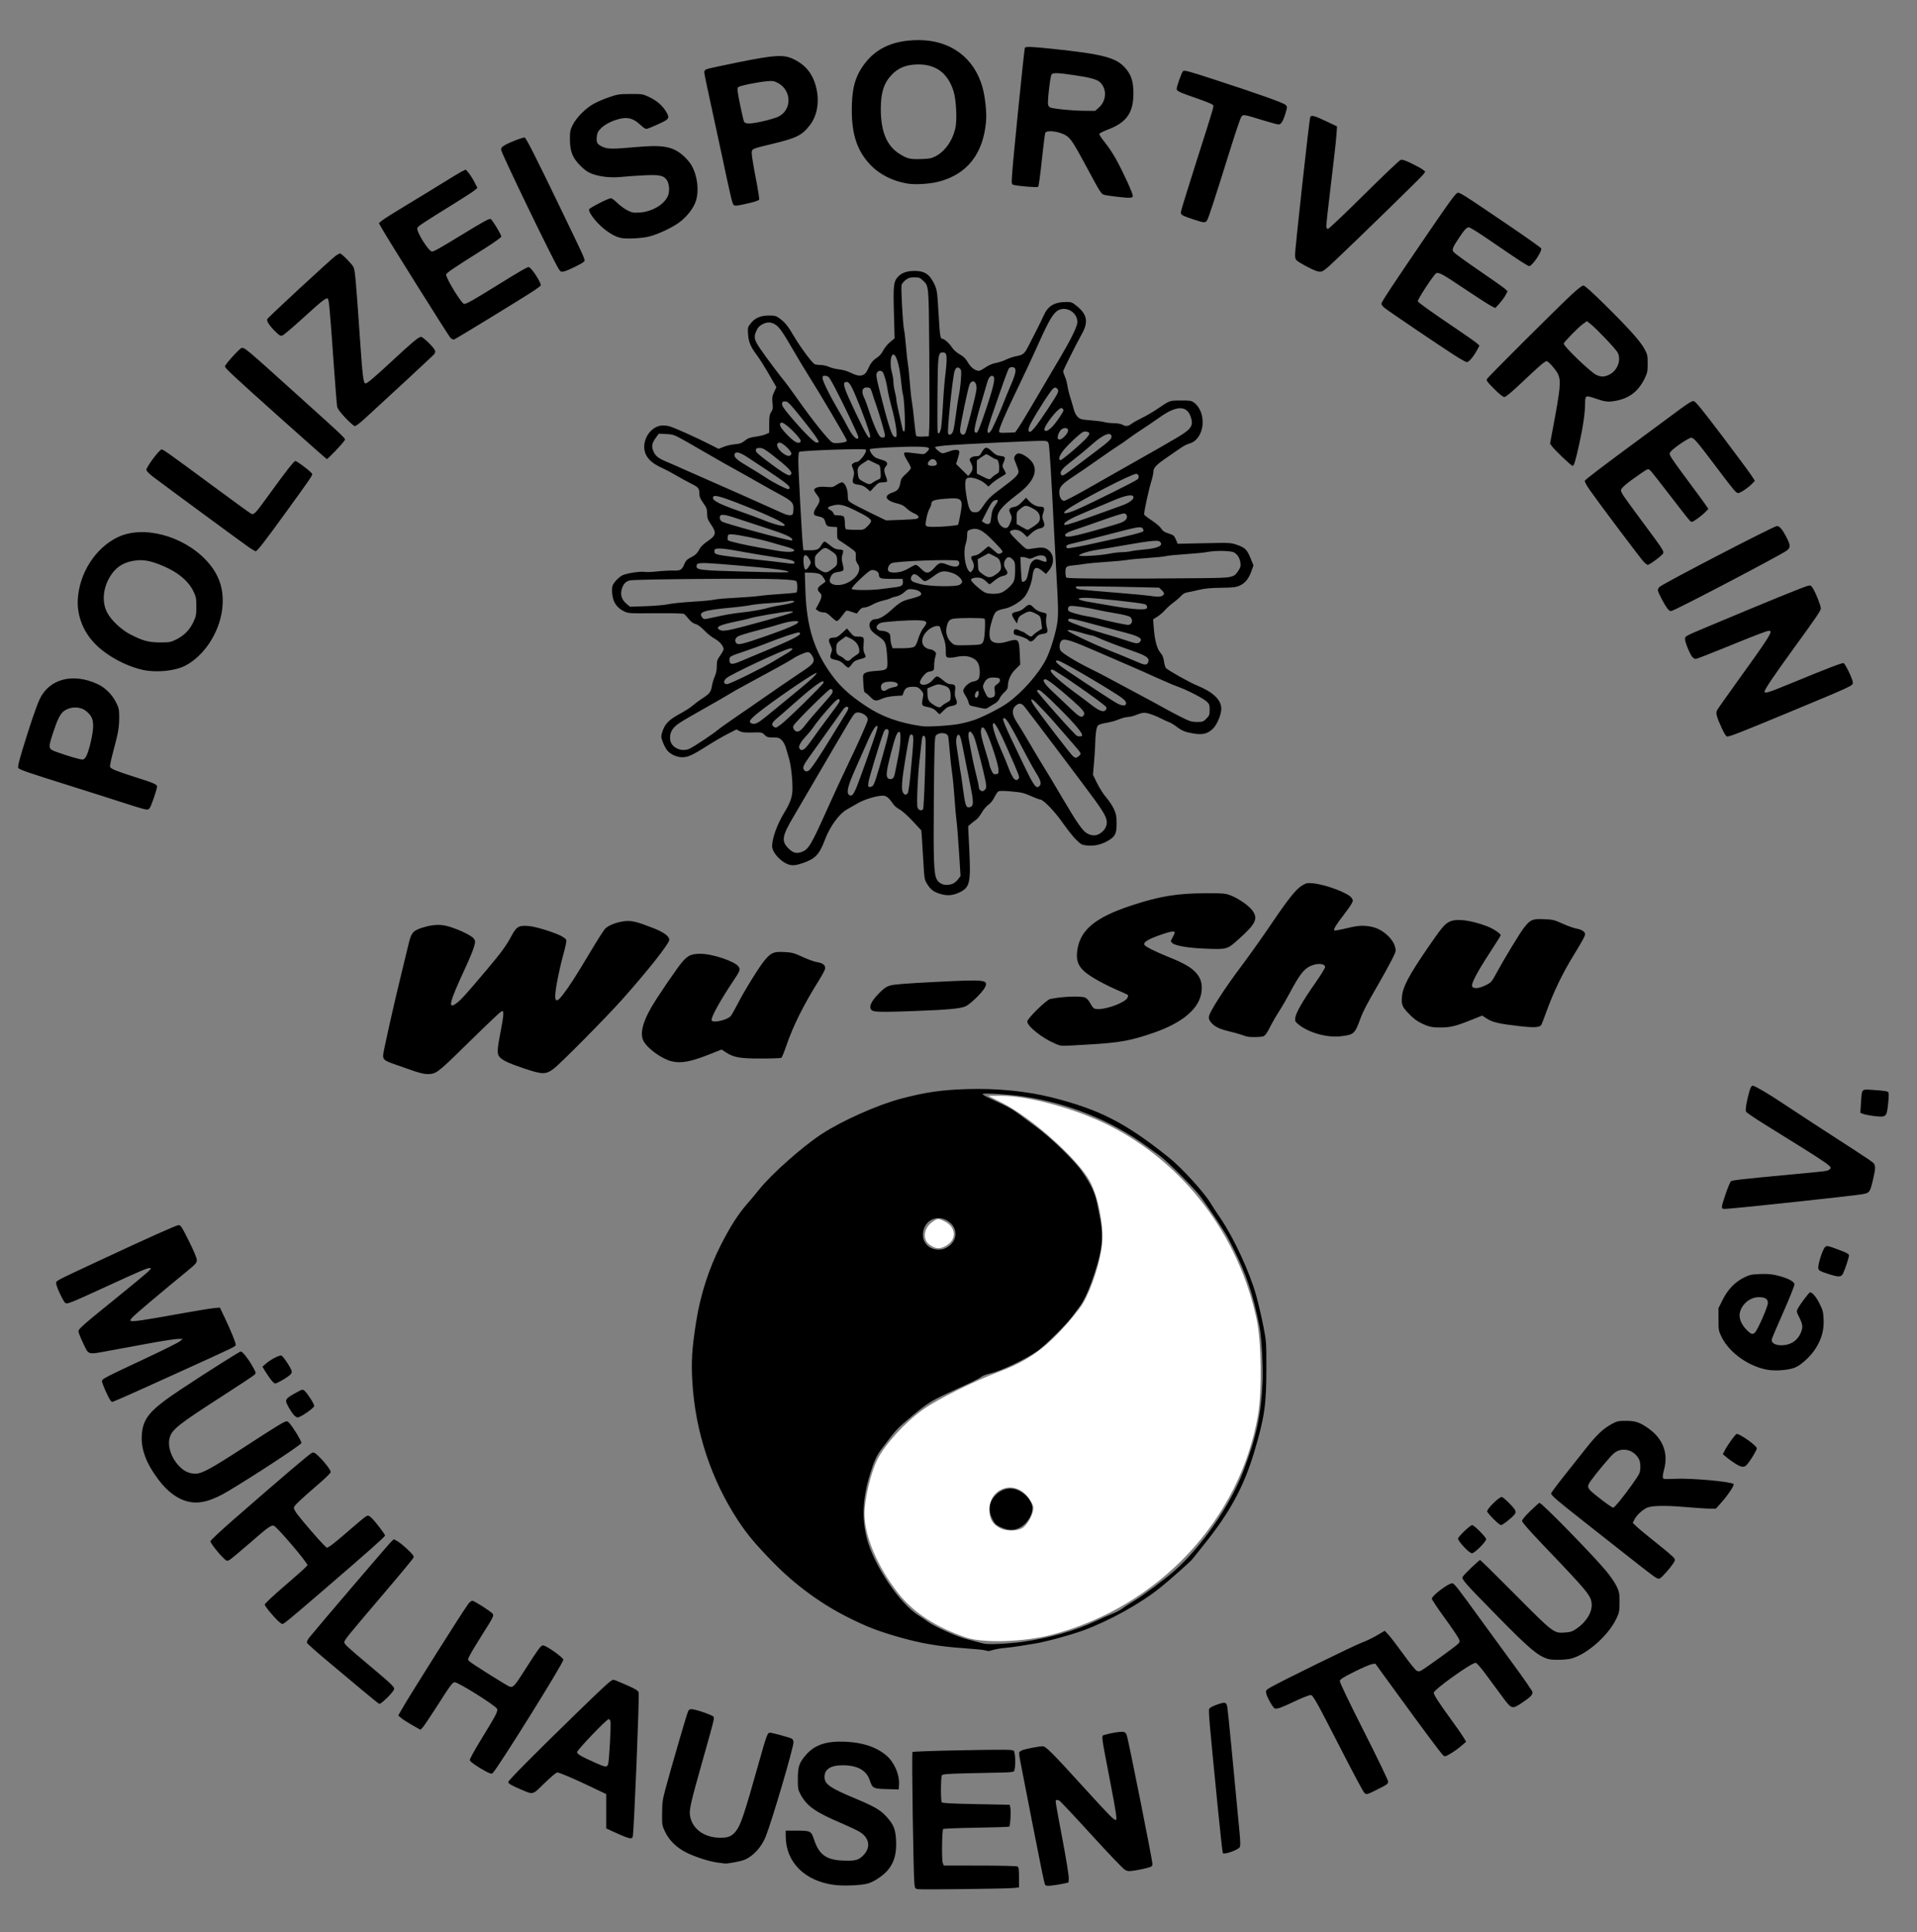
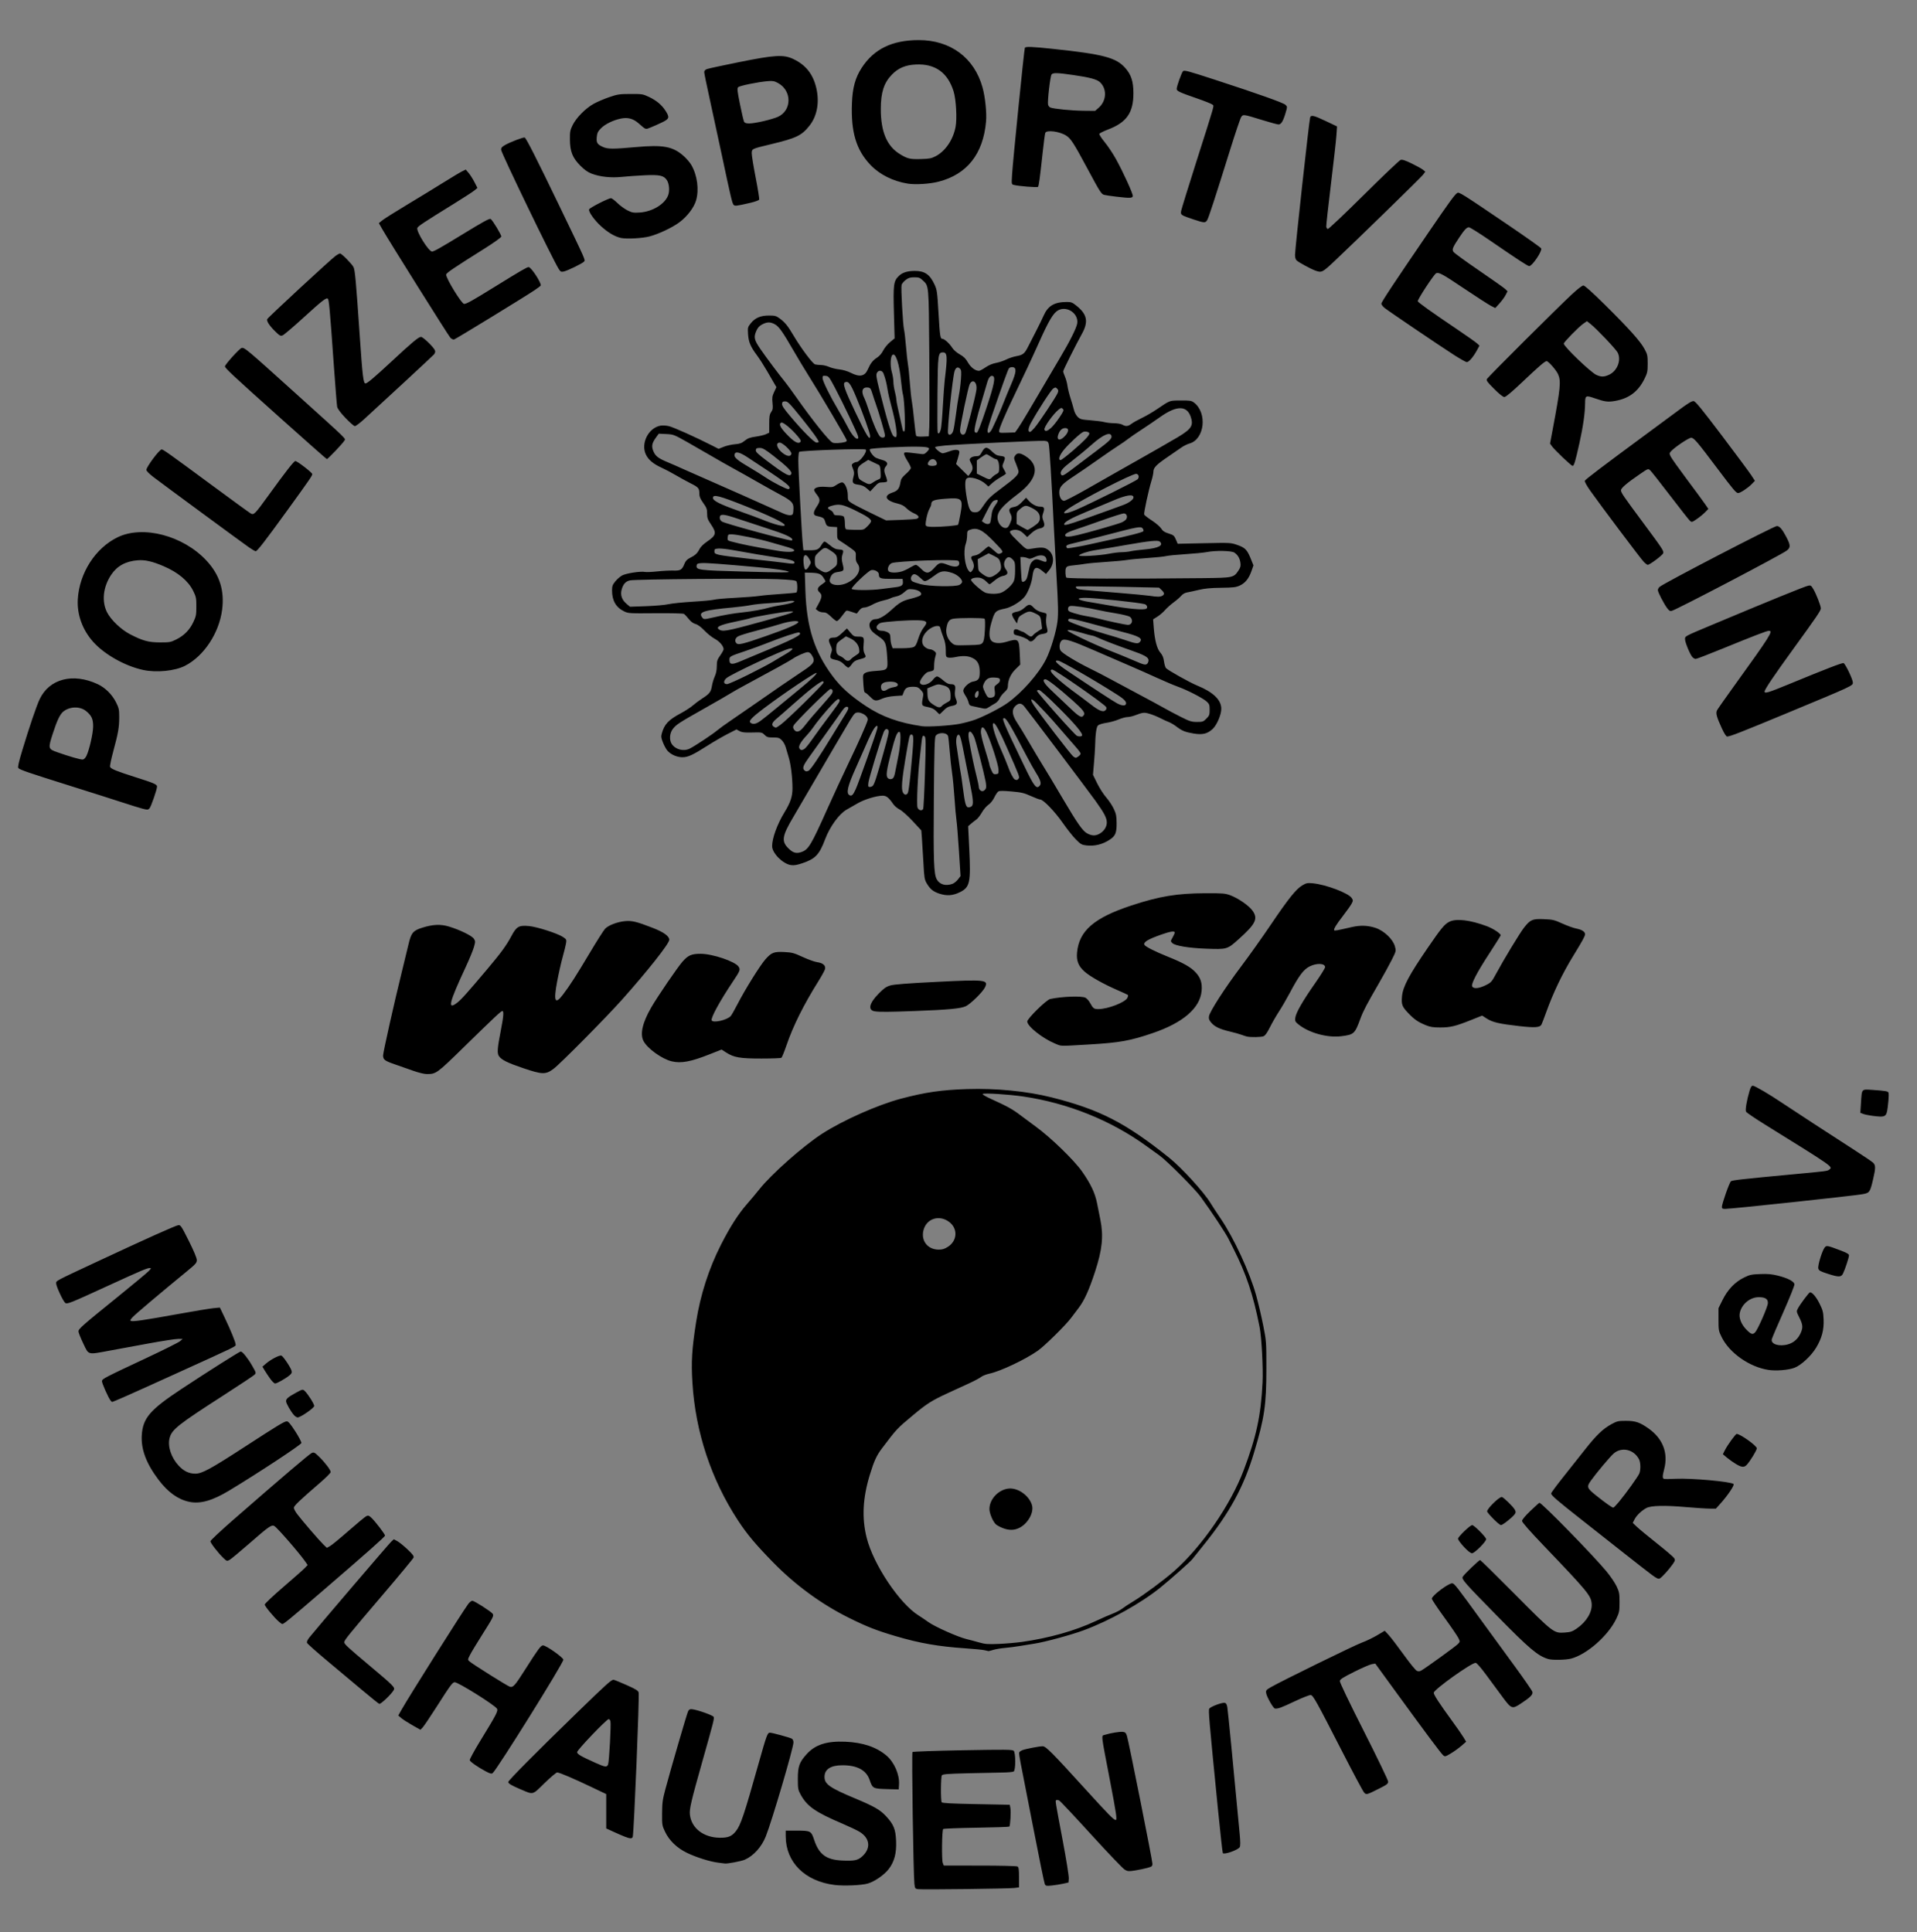
<svg xmlns="http://www.w3.org/2000/svg" xmlns:ns1="http://sodipodi.sourceforge.net/DTD/sodipodi-0.dtd" xmlns:ns2="http://www.inkscape.org/namespaces/inkscape" version="1.1" id="svg1" width="2107.733" height="2124.8" viewBox="0 0 2107.733 2124.8" ns1:docname="logo.svg" ns2:version="1.3.1 (9b9bdc1480, 2023-11-25, custom)">
  <rect x="0" y="0" width="2107.733" height="2124.8" fill="#808080" stroke="none" />
  <defs id="defs1" />
  <ns1:namedview id="namedview1" pagecolor="#ffffff" bordercolor="#000000" borderopacity="0.25" ns2:showpageshadow="2" ns2:pageopacity="0.0" ns2:pagecheckerboard="0" ns2:deskcolor="#d1d1d1" showgrid="false" ns2:zoom="0.39297815" ns2:cx="1053.4937" ns2:cy="1077.668" ns2:window-width="1920" ns2:window-height="1031" ns2:window-x="0" ns2:window-y="25" ns2:window-maximized="1" ns2:current-layer="g1" />
  <g ns2:groupmode="layer" ns2:label="Image" id="g1">
    <path style="fill:#000000" d="m 1009.348,2077.501 c -3.134,-0.444 -3.363,-0.791 -3.962,-6.014 -1.154,-10.067 -3.118,-143.83 -2.126,-144.821 0.524,-0.524 25.416,-1.396 55.317,-1.939 46.653,-0.847 54.59,-0.77 55.95,0.539 2.292,2.206 2.304,21.377 0.014,22.83 -0.88,0.558 -6.64,1.072 -12.8,1.141 -6.16,0.069 -23.338,0.436 -38.173,0.816 -22.287,0.571 -27.148,0.969 -27.984,2.291 -1.214,1.922 -1.366,27.708 -0.174,29.584 0.623,0.981 10.291,1.502 37.834,2.039 l 36.997,0.721 0.693,3.695 c 0.766,4.081 -0.12,19.242 -1.186,20.308 -0.371,0.371 -16.684,0.924 -36.252,1.23 -19.568,0.306 -35.978,0.955 -36.467,1.443 -1.365,1.362 -1.769,33.836 -0.464,37.246 l 1.123,2.933 39.76,0.016 c 23.138,0.01 40.429,0.438 41.36,1.026 1.253,0.791 1.6,3.388 1.6,11.98 v 10.97 l -5.333,0.654 c -6.508,0.798 -101.07,1.97 -105.727,1.311 z m -91.864,-4.658 c -32.61,-4.105 -53.52,-25.005 -53.594,-53.565 l -0.016,-6.133 h 11.664 c 15.936,0 16.317,0.201 19.704,10.369 5.281,15.857 13.301,21.724 30.742,22.489 13.2,0.579 17.04,-0.176 21.701,-4.269 10.084,-8.854 9.034,-20.188 -2.526,-27.276 -2.76,-1.692 -11.018,-5.631 -18.351,-8.753 -30.52,-12.994 -39.457,-19.226 -46.697,-32.56 -2.65,-4.881 -2.896,-6.328 -2.899,-17.067 -0.004,-13.558 1.604,-18.086 9.576,-26.953 9.514,-10.582 22.162,-14.666 42.686,-13.784 19.229,0.827 34.258,5.904 45.199,15.269 8.523,7.296 14.41,20.757 13.792,31.539 l -0.325,5.661 -11.301,-0.315 c -17.352,-0.483 -17.321,-0.468 -20.776,-10.352 -3.703,-10.595 -13.679,-15.925 -29.79,-15.915 -12.916,0.01 -19.733,4.431 -19.733,12.804 0,7.995 5.714,11.991 34.133,23.871 20.374,8.517 27.067,12.37 33.434,19.247 8.504,9.186 10.6,14.338 11.148,27.411 0.559,13.322 -1.86,22.559 -8.043,30.717 -4.847,6.395 -15.395,13.74 -22.955,15.985 -6.831,2.029 -26.498,2.873 -36.774,1.58 z m 231.326,-0.778 c -0.62,-1.159 -6.409,-29.41 -12.864,-62.78 -6.455,-33.37 -12.666,-65.193 -13.802,-70.717 -1.137,-5.524 -1.838,-10.64 -1.558,-11.369 0.28,-0.729 1.794,-1.853 3.365,-2.498 3.507,-1.44 18.525,-4.355 22.441,-4.355 3.534,0 9.829,6.322 46.935,47.138 25.597,28.156 31.273,33.929 33.358,33.929 1.77,0 0.874,-6.156 -6.449,-44.283 -10.081,-52.491 -9.607,-48.039 -5.265,-49.409 6.054,-1.91 16.279,-3.579 19.605,-3.201 2.601,0.296 3.402,1.085 4.494,4.43 1.893,5.798 28.005,136.831 28.005,140.531 0,2.798 -0.501,3.212 -5.6,4.629 -3.08,0.856 -9.085,2.114 -13.345,2.795 -6.95,1.111 -8.112,1.037 -11.32,-0.727 -1.966,-1.081 -18.533,-18.395 -36.815,-38.475 -18.282,-20.08 -34.198,-37.023 -35.369,-37.649 -1.171,-0.627 -2.614,-0.84 -3.206,-0.473 -1.276,0.788 -1.604,-1.285 7.138,45.112 3.794,20.137 6.753,38.608 6.574,41.047 l -0.324,4.435 -5.859,1.296 c -3.223,0.713 -8.818,1.613 -12.435,2 -5.861,0.628 -6.698,0.475 -7.704,-1.403 z M 789.741,2048.366 c -8.801,-1.036 -23.89,-5.76 -34.23,-10.715 -11.073,-5.306 -19.669,-13.558 -24.293,-23.317 -3.217,-6.79 -3.339,-7.559 -3.242,-20.389 0.087,-11.47 0.582,-15.121 3.545,-26.133 6.497,-24.152 23.673,-83.159 24.989,-85.846 1.035,-2.115 1.979,-2.615 4.429,-2.345 5.945,0.653 23.05,6.715 23.696,8.398 0.792,2.064 0.302,3.997 -12.518,49.394 -12.295,43.536 -14.27,51.993 -13.578,58.131 1.679,14.894 14.952,25.17 32.803,25.398 9.18,0.117 13.232,-1.511 17.702,-7.112 5.335,-6.686 9.024,-17.659 24.971,-74.283 8.853,-31.436 9.839,-34.134 12.473,-34.133 2.414,9e-4 21.543,5.206 24.054,6.545 1.121,0.598 1.867,2.233 1.867,4.092 0,6.111 -23.559,86.151 -30.463,103.495 -4.591,11.533 -13.41,21.304 -23.053,25.541 -3.852,1.692 -19.574,4.676 -22.029,4.18 -0.398,-0.08 -3.603,-0.485 -7.123,-0.9 z m 554.752,-10.55 c -0.374,-0.606 -2.789,-22.365 -5.367,-48.353 -9.848,-99.299 -10.653,-108.67 -9.492,-110.531 1.32,-2.116 13.739,-6.814 16.829,-6.366 1.579,0.229 2.366,1.449 2.956,4.579 0.649,3.449 6.951,68.105 13.648,140.028 0.761,8.17 0.772,12.678 0.035,14.055 -1.667,3.114 -17.328,8.659 -18.608,6.588 z m -657.714,-18.128 c -2.656,-1.039 -8.296,-3.488 -12.533,-5.441 l -7.705,-3.551 v -18.879 -18.879 l -15.733,-7.518 c -20.152,-9.63 -35.738,-16.275 -38.173,-16.275 -1.052,0 -7.332,5.295 -13.955,11.766 -13.728,13.415 -11.805,12.932 -26.539,6.668 -9.834,-4.181 -13.333,-6.263 -13.333,-7.933 0,-1.648 29.845,-31.743 75.137,-75.766 33.495,-32.557 38.66,-37.182 40.895,-36.621 1.407,0.353 7.994,3.064 14.637,6.024 9.684,4.315 12.208,5.894 12.727,7.962 0.958,3.818 -5.179,153.911 -6.484,158.568 -0.651,2.323 -2.766,2.294 -8.941,-0.123 z m -18.197,-79.37 c 1.185,-3.118 3.451,-44.272 2.612,-47.441 -0.35,-1.32 -1.24,-2.4 -1.979,-2.4 -2.211,0 -34.674,33.968 -34.674,36.282 0,2.232 3.775,4.44 20.267,11.857 10.567,4.752 12.524,4.994 13.775,1.702 z m 831.227,30.888 c -1.193,-1.281 -11.639,-20.808 -23.214,-43.395 -29.701,-57.958 -32.727,-63.4 -35.468,-63.806 -1.26,-0.186 -9.378,3.014 -18.04,7.111 -14.566,6.891 -17.839,8.082 -21.297,7.751 -1.79,-0.172 -8.945,-12.675 -9.614,-16.801 -0.517,-3.187 -0.189,-3.614 5.172,-6.722 11.36,-6.585 92.312,-46.236 100.124,-49.042 4.4,-1.58 11.84,-5.149 16.533,-7.93 l 8.533,-5.056 4.387,4.788 c 2.413,2.634 9.791,12.292 16.396,21.462 6.605,9.171 13.09,17.167 14.412,17.769 1.708,0.778 3.092,0.726 4.79,-0.183 4.409,-2.36 38.051,-26.682 40.476,-29.264 2.357,-2.509 2.366,-2.62 0.524,-6.503 -1.031,-2.172 -8.026,-12.416 -15.544,-22.763 -7.518,-10.347 -13.678,-19.603 -13.688,-20.569 -0.034,-3.22 18.056,-16.91 22.345,-16.91 2.306,0 4.388,2.672 35.442,45.471 8.033,11.071 23.043,31.649 33.356,45.729 10.313,14.08 19.055,26.77 19.427,28.201 0.776,2.98 -2.151,5.924 -12.961,13.036 -9.2,6.053 -10.191,5.689 -19.761,-7.266 -4.4,-5.956 -12.456,-16.876 -17.903,-24.267 -6.171,-8.373 -10.611,-13.437 -11.782,-13.437 -4.827,0 -46.048,29.466 -46.048,32.916 0,2.285 6.181,11.765 20.266,31.084 5.347,7.333 10.985,15.45 12.529,18.037 l 2.807,4.703 -5.268,4.582 c -2.897,2.52 -8.12,6.274 -11.607,8.342 -6.069,3.6 -6.429,3.681 -8.435,1.915 -2.427,-2.138 -19.559,-25.097 -51.808,-69.427 l -22.78,-31.316 -3.76,0.61 c -2.068,0.336 -10.761,4.107 -19.319,8.382 -12.324,6.156 -15.629,8.264 -15.896,10.138 -0.208,1.461 9.889,22.558 26.4,55.16 14.705,29.036 26.736,54.007 26.736,55.49 0,2.33 -1.322,3.361 -9.729,7.582 -14.152,7.108 -14.2,7.12 -16.736,4.397 z m -966.095,-23.483 c -8.447,-4.528 -16.513,-10.153 -17.227,-12.013 -0.316,-0.825 4.998,-10.6 11.811,-21.723 17.461,-28.51 19.575,-32.578 18.145,-34.928 -2.455,-4.035 -42.485,-29.114 -46.47,-29.114 -2.411,0 -4.548,2.897 -20.062,27.2 -7.115,11.147 -14.002,21.343 -15.303,22.658 l -2.365,2.391 -8.715,-4.922 c -4.793,-2.707 -10.276,-6.225 -12.184,-7.818 l -3.469,-2.896 3.547,-6.306 c 8.121,-14.437 67.063,-107.875 73.452,-116.44 1.422,-1.907 3.437,-3.467 4.476,-3.467 2.064,0 19.929,11.384 22.19,14.14 1.763,2.149 1.095,3.491 -12.235,24.575 -5.488,8.68 -11.155,18.104 -12.593,20.942 -2.455,4.844 -2.503,5.261 -0.793,6.797 3.469,3.117 42.254,27.48 44.742,28.104 3.637,0.913 5.468,-1.184 17.313,-19.835 13.786,-21.707 16.72,-25.658 19.055,-25.658 3.419,0 22.005,13.056 22.384,15.724 0.441,3.103 -72.947,120.811 -77.772,124.74 -1.237,1.008 -2.847,0.57 -7.927,-2.152 z m -116.699,-74.015 c -0.839,-0.331 -8.999,-6.88 -18.133,-14.552 -9.134,-7.673 -26.507,-22.219 -38.606,-32.324 -12.099,-10.105 -22.314,-19.199 -22.702,-20.209 -0.464,-1.209 0.484,-3.32 2.778,-6.19 8.102,-10.132 87.214,-102.715 89.816,-105.11 l 2.848,-2.622 3.805,2.049 c 2.093,1.127 7.138,5.209 11.212,9.07 5.935,5.625 7.25,7.436 6.615,9.106 -0.436,1.147 -15.727,19.605 -33.981,41.019 -37.788,44.33 -42.128,49.683 -42.128,51.97 0,2.114 3.119,5.013 26.824,24.93 27.41,23.031 29.123,24.744 27.592,27.605 -2.34,4.372 -14.363,15.88 -15.94,15.258 z M 1702.274,1824.414 c -11.552,-3.527 -20.512,-11.089 -56.196,-47.432 -36.149,-36.817 -39.253,-40.348 -37.822,-43.022 1.287,-2.404 17.91,-18.416 19.12,-18.416 0.472,0 17.723,16.981 38.336,37.735 42.324,42.615 42.668,42.878 54.839,42.007 6.343,-0.454 8.267,-1.104 13.081,-4.419 10.758,-7.409 17.265,-18.339 16.383,-27.517 -0.846,-8.805 -4.559,-13.285 -52.807,-63.734 -15.4,-16.103 -23.733,-25.596 -23.733,-27.038 0,-1.399 3.426,-5.513 9.239,-11.094 5.081,-4.879 9.528,-8.872 9.882,-8.872 2.628,0 58.439,57.065 73.449,75.099 4.422,5.313 9.524,12.79 11.336,16.614 2.999,6.329 3.295,7.912 3.295,17.62 0,9.829 -0.273,11.244 -3.478,18.011 -8.805,18.593 -32.238,39.319 -49.715,43.972 -5.827,1.552 -20.772,1.839 -25.207,0.485 z m -619.733,-9.7 c -2.053,-0.486 -11.413,-1.405 -20.8,-2.042 -29.976,-2.036 -50.43,-5.601 -76.904,-13.404 -21.377,-6.301 -32.073,-10.51 -52.163,-20.528 -29.85,-14.885 -58.635,-36.007 -82.667,-60.661 -19.656,-20.165 -28.651,-30.919 -38.699,-46.266 -29.35,-44.828 -46.654,-97.111 -50.004,-151.083 -1.449,-23.339 -0.613,-37.088 4.077,-67.05 4.631,-29.589 13.988,-58.685 27.264,-84.782 10.021,-19.697 19.07,-33.855 28.587,-44.722 4.413,-5.04 10.481,-12.283 13.483,-16.096 13.088,-16.622 48.132,-47.688 69.159,-61.308 22.747,-14.734 61.243,-31.836 86.933,-38.621 26.632,-7.034 44.477,-9.619 72.533,-10.511 31.92,-1.014 65.975,2.334 92.905,9.133 52.885,13.351 81.19,27.889 129.265,66.391 13.644,10.927 38.252,37.894 45.417,49.769 2.134,3.537 7.091,11.123 11.016,16.856 14.598,21.326 32.189,59.391 39.25,84.934 2.295,8.3 5.744,23.011 7.665,32.691 3.444,17.353 3.494,18.02 3.495,47.467 0,40.101 -2.058,54.215 -13.465,92.251 -11.436,38.133 -26.972,66.635 -55.693,102.171 -5.934,7.342 -11.442,14.232 -12.24,15.313 -1.95,2.638 -24.073,22.264 -35.348,31.359 -21.394,17.257 -55.325,36.146 -84.139,46.838 -13.561,5.032 -42.617,12.92 -53.994,14.658 -3.52,0.538 -10.48,1.664 -15.467,2.504 -4.987,0.839 -12.667,1.837 -17.067,2.216 -4.4,0.38 -10.16,1.345 -12.8,2.146 -2.64,0.8 -5.04,1.412 -5.333,1.36 -0.293,-0.053 -2.213,-0.493 -4.267,-0.979 z m 41.067,-9.112 c 29.69,-4.16 58.634,-12.341 81.067,-22.914 6.453,-3.042 14.82,-6.702 18.594,-8.133 3.773,-1.432 8.573,-3.947 10.667,-5.59 2.094,-1.643 7.646,-5.291 12.34,-8.107 10.949,-6.57 33.835,-23.553 44.8,-33.244 30.306,-26.787 61.894,-72.618 76.322,-110.734 13.961,-36.883 18.908,-59.889 20.757,-96.533 0.79,-15.657 -1.044,-49.909 -3.277,-61.182 -7.053,-35.615 -14.494,-57.877 -28.842,-86.284 -1.407,-2.787 -3.827,-7.587 -5.377,-10.667 -3.382,-6.72 -17.942,-28.718 -30.479,-46.05 -6.199,-8.569 -37.133,-39.619 -45.31,-45.48 -3.634,-2.605 -10.354,-7.44 -14.933,-10.745 -38.704,-27.937 -85.891,-46.889 -134.726,-54.109 -15.752,-2.329 -42.813,-4.043 -44.766,-2.836 -0.705,0.436 3.001,2.686 8.702,5.282 19.113,8.704 23.87,11.345 33.285,18.481 5.218,3.955 12.418,9.301 16,11.88 16.345,11.767 42.558,37.157 51.334,49.722 9.584,13.721 14.17,23.452 16.482,34.969 1.084,5.401 2.734,13.671 3.667,18.378 3.527,17.8 1.989,32.568 -5.913,56.776 -6.584,20.17 -11.848,31.776 -18.122,39.952 -2.568,3.347 -6.286,8.268 -8.262,10.935 -5.8,7.829 -28.919,30.633 -36.424,35.928 -13.894,9.801 -41.074,22.671 -53.518,25.34 -3.337,0.716 -7.37,2.326 -8.961,3.577 -1.591,1.251 -7.26,4.289 -12.598,6.75 -5.338,2.461 -16.089,7.409 -23.891,10.996 -17.669,8.124 -23.218,11.647 -38.593,24.505 -17.635,14.747 -17.432,14.53 -33.907,36.275 -5.921,7.815 -8.734,13.941 -13.362,29.102 -7.822,25.623 -8.917,47.395 -3.477,69.173 7.352,29.434 36.236,72.634 57.215,85.572 2.591,1.598 7.35,4.819 10.577,7.158 6.992,5.069 32.336,16.398 41.808,18.69 3.699,0.895 10.085,2.596 14.192,3.781 6.381,1.841 9.483,2.073 21.333,1.594 7.627,-0.308 19.147,-1.3 25.6,-2.204 z m -21.185,-125.249 c -2.852,-1.114 -6.16,-2.892 -7.351,-3.95 -3.292,-2.926 -7.175,-12.064 -7.187,-16.915 -0.027,-11.039 10.291,-21.767 21.711,-22.575 10.186,-0.72 22.255,8.149 25.097,18.442 2.245,8.131 -4.66,20.331 -14.091,24.896 -5.645,2.733 -11.362,2.765 -18.179,0.102 z m -60.28,-309.198 c 10.464,-6.636 11.246,-19.956 1.603,-27.311 -11.025,-8.409 -25.178,-3.859 -28.419,9.136 -2.872,11.515 4.657,21.127 16.606,21.198 4.138,0.025 6.511,-0.678 10.21,-3.024 z m -735.246,412.384 c -5.054,-4.255 -15.822,-17.193 -15.822,-19.011 0,-0.971 9.237,-9.694 20.533,-19.392 11.293,-9.695 21.91,-19.084 23.593,-20.866 l 3.06,-3.24 -2.451,-3.543 c -6.606,-9.549 -31.042,-37.656 -34.213,-39.353 -3.029,-1.621 -5.972,0.433 -27.153,18.945 -10.613,9.276 -20.582,17.551 -22.153,18.389 -2.709,1.445 -3.053,1.335 -6.664,-2.133 -5.726,-5.5 -14.287,-16.537 -14.287,-18.419 0,-0.913 11.17,-11.405 24.823,-23.315 54.797,-47.806 84.272,-72.906 86.742,-73.868 2.284,-0.889 3.254,-0.371 7.994,4.267 6.53,6.388 12.707,14.561 12.707,16.812 0,0.907 -5.16,6.097 -11.467,11.535 -22.777,19.637 -29.067,25.645 -29.067,27.762 0,1.153 1.717,4.348 3.816,7.1 5.768,7.563 24.284,29.044 28.646,33.233 l 3.849,3.697 3.445,-1.899 c 1.895,-1.045 11.125,-8.634 20.511,-16.864 9.387,-8.231 18.156,-15.481 19.487,-16.111 2.059,-0.976 2.906,-0.682 5.682,1.967 4.353,4.155 14.831,17.877 14.831,19.422 0,1.255 -19.92,18.91 -68.297,60.53 -37.441,32.212 -42.991,36.772 -44.74,36.755 -0.309,0 -1.843,-1.083 -3.407,-2.4 z m 1509.452,-51.589 c -3.66,-2.694 -17.023,-13.092 -29.697,-23.107 -12.674,-10.015 -34.324,-27.082 -48.11,-37.927 -26.824,-21.1 -33.067,-26.5 -33.067,-28.599 0,-0.731 5.88,-8.72 13.067,-17.753 7.187,-9.034 18.071,-22.776 24.188,-30.538 12.577,-15.96 19.781,-22.852 29.26,-27.994 5.964,-3.235 7.366,-3.554 15.618,-3.554 10.629,0 15.481,1.656 25.225,8.608 15.386,10.978 21.476,26.706 17.039,44.012 -2.08,8.112 -2.165,10.501 -0.398,11.186 0.733,0.284 6.451,0.253 12.706,-0.069 17.197,-0.885 61.213,3.089 63.893,5.769 1.198,1.198 -6.516,12.663 -14.416,21.427 l -5.048,5.6 h -6.734 c -3.704,0 -15.539,-0.768 -26.301,-1.707 -23.077,-2.014 -38.27,-1.667 -43.286,0.987 -5.299,2.804 -10.859,8.098 -13.083,12.457 l -2.009,3.939 4.472,4.276 c 2.46,2.352 12.392,10.557 22.072,18.234 9.68,7.677 18.233,14.992 19.007,16.256 1.243,2.03 1.056,2.805 -1.6,6.64 -4.003,5.78 -11.856,14.46 -14.235,15.733 -1.501,0.803 -3.335,-0.026 -8.564,-3.876 z m -36.474,-80.188 c 7.922,-9.519 21.377,-28.293 22.619,-31.561 1.592,-4.187 1.374,-11.992 -0.432,-15.484 -5.648,-10.922 -19.154,-13.943 -27.922,-6.245 -3.907,3.43 -18.708,21.062 -24.764,29.5 -5.16,7.189 -4.718,8.444 5.965,16.945 10.308,8.202 17.165,13.029 18.51,13.029 0.483,0 3.194,-2.782 6.024,-6.182 z m -170.278,49.343 c -3.587,-3.835 -6.522,-7.872 -6.522,-8.972 0,-2.204 13.316,-14.989 15.612,-14.989 2.112,0 15.322,13.305 15.322,15.433 0,2.804 -12.707,15.501 -15.514,15.501 -1.548,0 -4.646,-2.427 -8.898,-6.972 z m 32.285,-30.903 c -3.744,-3.818 -6.807,-7.464 -6.807,-8.102 0,-3.103 13.004,-15.889 16.16,-15.889 1.591,0 12.663,10.817 14.289,13.96 1.23,2.379 1.208,3.123 -0.148,5.059 -2.345,3.349 -13.171,11.914 -15.057,11.914 -0.896,0 -4.692,-3.124 -8.436,-6.942 z M 208.062,1651.532 c -12.351,-2.596 -23.417,-10.559 -33.825,-24.339 -13.407,-17.75 -19.311,-33.457 -18.355,-48.831 1.178,-18.943 8.872,-27.911 43.721,-50.956 28.627,-18.93 63.806,-41.195 65.09,-41.195 1.887,0 7.821,7.385 12.489,15.543 4.536,7.927 4.582,8.108 2.589,10.076 -1.116,1.102 -16.669,11.429 -34.563,22.948 -49.388,31.795 -56.193,37.181 -58.692,46.461 -2.432,9.031 1.562,21.42 9.796,30.387 5.638,6.139 11.426,8.938 18.496,8.942 7.232,0 16.835,-5.212 53.867,-29.254 37.333,-24.239 44.039,-28.302 46.705,-28.302 1.58,0 4.083,2.967 9.225,10.933 3.881,6.013 6.925,11.828 6.763,12.92 -0.287,1.942 -48.295,33.557 -79.415,52.297 -18.55,11.17 -31.814,14.909 -43.891,12.37 z m 1700.769,-41.471 c -2.847,-1.676 -7.285,-4.81 -9.863,-6.965 l -4.687,-3.918 2.266,-4.483 c 2.816,-5.572 11.688,-17.817 12.908,-17.817 3.941,0 22.152,13.015 22.152,15.832 0,2.081 -7.229,13.97 -10.965,18.034 -2.903,3.158 -5.546,3.005 -11.811,-0.684 z M 323.377,1556.345 c -3.52,-3.835 -8.836,-13.111 -8.836,-15.419 0,-2.739 2.123,-4.556 10.98,-9.399 7.053,-3.857 7.303,-3.91 9.389,-2.023 3.387,3.065 10.564,14.342 10.564,16.599 0,2.189 -15.059,12.641 -18.214,12.642 -0.924,10e-5 -2.672,-1.08 -3.884,-2.4 z m -201.681,-16 c -2.491,-3.001 -9.867,-19.619 -9.588,-21.6 0.355,-2.518 2.476,-3.619 48.848,-25.359 18.488,-8.667 35.048,-16.93 36.8,-18.362 l 3.186,-2.603 -5.046,-0.038 c -2.775,-0.021 -16.935,2.149 -31.467,4.823 -14.531,2.674 -34.101,6.274 -43.488,7.999 -25.299,4.652 -23.114,5.231 -29.378,-7.794 -2.892,-6.013 -5.265,-11.973 -5.273,-13.243 -0.019,-2.825 3.743,-6.136 43.718,-38.486 16.72,-13.53 31.81,-26.087 33.533,-27.903 2.912,-3.07 2.975,-3.302 0.895,-3.302 -2.691,0 -10.594,3.371 -45.627,19.459 -42.34,19.444 -45.031,20.517 -47.121,18.803 -2.401,-1.97 -9.946,-18.201 -9.946,-21.396 0,-2.999 -1.929,-1.977 45.867,-24.306 53.342,-24.92 85.651,-39.421 88.533,-39.735 2.453,-0.268 3.371,1.118 11.463,17.309 5.563,11.131 8.798,18.868 8.8,21.049 0.003,3.091 -1.18,4.419 -11.409,12.8 -27.861,22.829 -55.551,46.205 -58.897,49.721 -2.925,3.073 -3.317,3.953 -1.988,4.463 2.339,0.897 14.76,-0.932 51.498,-7.583 17.6,-3.187 35.184,-6.095 39.076,-6.464 l 7.076,-0.67 5.033,10.542 c 6.863,14.374 12.282,27.611 12.282,30.002 0,2.419 4.32,0.309 -66.963,32.699 -50.593,22.988 -67.587,30.508 -68.946,30.508 -0.2,0 -0.861,-0.6 -1.47,-1.334 z m 175.519,-24 c -2.003,-2.787 -4.773,-6.948 -6.156,-9.247 l -2.514,-4.181 3.999,-3.457 c 5.298,-4.58 14.833,-9.504 16.881,-8.718 1.987,0.762 10.248,13.123 11.175,16.721 0.52,2.016 -0.015,3.139 -2.429,5.101 -4.413,3.588 -13.726,8.847 -15.668,8.847 -0.905,0 -3.285,-2.28 -5.288,-5.067 z m 1646.995,-9.893 c -20.769,-3.242 -42.674,-18.63 -51.215,-35.979 -3.369,-6.843 -3.52,-7.681 -3.52,-19.519 v -12.37 l 4.522,-9.126 c 5.606,-11.314 13.607,-19.665 23.513,-24.542 6.255,-3.079 8.253,-3.511 17.881,-3.868 8.465,-0.313 12.764,0.085 19.624,1.82 10.749,2.718 17.539,6.268 17.989,9.403 0.181,1.263 -5.196,14.76 -11.949,29.995 -6.753,15.235 -12.584,28.916 -12.957,30.402 -1.38,5.5 8.136,8.507 17.922,5.662 6.474,-1.882 11.315,-6.369 14.123,-13.09 2.339,-5.598 1.99,-8.839 -1.762,-16.346 -3.284,-6.571 -3.319,-6.799 -1.568,-10.037 2.709,-5.01 12.256,-17.713 13.312,-17.713 2.531,0 6.89,5.192 10.517,12.525 3.569,7.218 4.076,9.235 4.405,17.542 0.448,11.273 -1.916,20.23 -8.072,30.587 -5.471,9.205 -16.611,19.577 -23.996,22.34 -6.83,2.555 -20.285,3.637 -28.77,2.313 z m -14.369,-41.388 c 3.107,-3.434 13.812,-28.04 13.926,-32.01 0.132,-4.615 -2.784,-6.536 -9.955,-6.56 -9.576,-0.032 -18.789,7.576 -20.919,17.274 -1.184,5.391 1.548,12.479 6.983,18.118 5.365,5.566 7.258,6.169 9.965,3.178 z m 79.915,-64.269 c -8.452,-2.721 -9.95,-3.558 -10.534,-5.883 -0.788,-3.141 4.215,-19.594 7.008,-23.043 2.034,-2.511 2.678,-2.385 18.446,3.617 6.157,2.344 8.267,3.645 8.267,5.1 0,2.217 -4.172,14.933 -6.483,19.758 -2.043,4.266 -4.635,4.336 -16.703,0.45 z m -116.547,-73.452 c 0,-3.559 8.289,-27.115 9.975,-28.348 1.6,-1.17 13.367,-2.489 66.825,-7.488 39.116,-3.658 38.989,-3.642 41.214,-5.295 4.263,-3.167 5.454,-2.332 -70.912,-49.725 -10.761,-6.678 -20.009,-12.965 -20.55,-13.971 -1.025,-1.902 0.775,-12.556 3.901,-23.079 1.194,-4.02 2.155,-5.492 3.586,-5.492 2.048,0 18.456,9.628 32.096,18.832 9.663,6.521 54.44,35.736 79.467,51.848 9.973,6.421 19.213,12.668 20.533,13.883 3.008,2.768 3.031,5.798 0.134,18.238 -3.365,14.449 -3.867,15.151 -11.835,16.517 -11.764,2.018 -143.837,16.148 -150.933,16.148 -2.751,0 -3.499,-0.442 -3.499,-2.068 z m 164.8,-100.382 c -3.52,-0.466 -7.792,-1.38 -9.492,-2.032 l -3.092,-1.186 0.676,-10.366 c 1.083,-16.621 0.185,-15.588 12.875,-14.811 5.924,0.362 12.33,0.971 14.236,1.352 3.245,0.649 3.463,0.973 3.432,5.093 -0.018,2.42 -0.497,8 -1.065,12.4 -1.431,11.1 -2.295,11.57 -17.569,9.55 z M 453.741,1177.316 c -5.867,-2.094 -14.88,-5.256 -20.029,-7.027 -10.698,-3.68 -12.505,-5.07 -12.505,-9.625 0,-3.435 12.577,-59.541 20.643,-92.085 2.613,-10.542 5.866,-23.968 7.23,-29.834 3.025,-13.009 4.993,-15.389 15.413,-18.635 11.608,-3.615 20.086,-3.954 29.254,-1.17 11.878,3.608 25.122,10.093 27.253,13.345 1.747,2.666 1.753,3.219 0.105,9.147 -0.965,3.47 -4.942,13.165 -8.838,21.544 -18.649,40.106 -20.603,48.111 -9.714,39.796 4.587,-3.502 11.213,-10.9 33.854,-37.795 14.562,-17.298 20.456,-25.393 25.739,-35.356 5.744,-10.83 8.282,-12.288 19.564,-11.241 8.737,0.81 31.297,8.067 37.218,11.971 3.919,2.584 4.088,2.925 3.442,6.967 -0.374,2.337 -2.043,9.134 -3.71,15.105 -1.667,5.97 -4.36,17.885 -5.985,26.477 -4.208,22.253 -2.512,26.399 6.158,15.044 7.568,-9.911 14.479,-20.659 29.465,-45.825 7.76,-13.03 15.399,-25.071 16.976,-26.758 3.583,-3.833 13.491,-7.611 22.059,-8.411 7.44,-0.695 12.636,0.567 30.076,7.303 12.169,4.7 18.465,9.209 18.465,13.222 0,4.148 -23.94,34.463 -52.16,66.052 -17.903,20.04 -67.834,70.47 -75.157,75.908 -8.605,6.39 -12.277,6.304 -33.216,-0.774 -17.397,-5.881 -24.13,-9.23 -26.823,-13.338 -2.109,-3.219 -1.677,-8.757 2.251,-28.811 2.918,-14.898 3.355,-20.7 1.559,-20.7 -1.457,0 -7.763,5.913 -42.321,39.691 -29.847,29.173 -30.484,29.636 -40.8,29.625 -2.789,0 -9.269,-1.6 -15.467,-3.812 z m 284.936,-10.155 c -10.783,-2.532 -26.756,-14.009 -31.145,-22.378 -4.006,-7.639 -1.168,-20.058 8.39,-36.705 6.828,-11.893 29.348,-44.875 34.72,-50.849 6.115,-6.802 9.759,-8.351 19.645,-8.351 13.088,0 38.053,8.448 41.782,14.139 2.158,3.294 1.746,4.395 -5.96,15.922 -14.681,21.961 -24.729,40.285 -23.643,43.116 1.26,3.283 16.905,-0.227 20.954,-4.701 0.935,-1.033 4.279,-6.903 7.431,-13.044 8.223,-16.023 24.978,-42.909 30.845,-49.498 6.606,-7.418 9.325,-8.442 20.85,-7.848 8.334,0.429 10.483,1.013 20.108,5.463 5.927,2.74 13.083,5.298 15.901,5.684 6.357,0.871 9.523,3.691 8.54,7.608 -0.385,1.535 -3.716,7.613 -7.402,13.508 -16.105,25.756 -27.593,48.807 -34.845,69.917 -2.519,7.333 -5.088,13.686 -5.709,14.117 -0.621,0.431 -10.508,0.791 -21.971,0.8 -23.48,0.018 -30.151,-1.117 -38.67,-6.584 l -5.134,-3.294 -13.543,5.358 c -20.334,8.045 -30.954,10.011 -41.141,7.619 z m 421.402,-19.547 c -13.737,-5.649 -30.605,-19.032 -30.605,-24.283 0,-3.206 21.031,-23.854 25.209,-24.751 12.979,-2.785 34.494,-3.561 38.768,-1.399 1.454,0.736 3.698,3.249 4.986,5.584 3.475,6.3 4.296,6.913 9.254,6.913 10.388,0 29.66,-7.477 31.891,-12.372 0.644,-1.414 0.907,-2.835 0.584,-3.158 -0.323,-0.323 -5.561,-2.742 -11.64,-5.375 -15.306,-6.63 -30.193,-15.038 -36.222,-20.458 -6.68,-6.005 -8.95,-11.844 -8.107,-20.86 2.234,-23.919 18.817,-38.239 59.944,-51.761 30.785,-10.122 49.932,-13.287 81.067,-13.403 19.642,-0.073 21.84,0.111 27.733,2.326 8.478,3.185 19.985,11.137 23.982,16.573 6.593,8.965 3.905,14.64 -14.948,31.562 -12.651,11.355 -12.679,11.363 -36.099,10.5 -18.836,-0.695 -33.937,-3.202 -36.88,-6.125 -2.059,-2.044 -2.057,-2.101 0.267,-6.234 1.289,-2.294 2.344,-4.706 2.344,-5.359 0,-2.023 -4.772,-1.326 -14.582,2.13 -14.744,5.194 -19.939,8.297 -18.811,11.237 0.742,1.934 11.726,7.515 26.148,13.287 16.405,6.565 24.757,11.273 30.06,16.941 5.628,6.017 7.525,11.796 6.74,20.535 -1.693,18.855 -20.308,34.967 -53.541,46.341 -24.873,8.513 -36.56,10.618 -69.752,12.56 -34.234,2.004 -30.368,2.101 -37.79,-0.951 z m 210.995,-7.723 c -1.173,-0.261 -3.846,-1.126 -5.94,-1.924 -2.094,-0.797 -7.977,-2.44 -13.073,-3.651 -11.147,-2.647 -16.546,-5.255 -20.425,-9.865 -2.278,-2.708 -2.785,-4.201 -2.346,-6.908 0.855,-5.266 17.565,-31.181 35.205,-54.597 8.701,-11.55 23.434,-32.28 32.741,-46.067 19.38,-28.71 27.861,-39.284 34.745,-43.318 4.303,-2.522 5.594,-2.772 11.439,-2.217 14.438,1.372 39.175,10.734 42.741,16.176 1.645,2.511 1.645,2.933 -0.01,6.133 -0.977,1.89 -5.106,7.743 -9.174,13.007 -7.865,10.177 -10.999,15.343 -9.945,16.397 0.606,0.606 2.949,0.171 19.244,-3.568 9.326,-2.14 17.574,-1.884 25.844,0.802 9.477,3.079 19.379,12.429 21.58,20.379 1.416,5.115 1.41,5.144 -3.492,14.933 -2.701,5.394 -9.079,17.008 -14.172,25.808 -13.441,23.221 -17.181,30.36 -20.192,38.555 -6.238,16.973 -7.105,17.778 -21.03,19.544 -15.61,1.979 -36.314,-3.851 -47.7,-13.431 -3.066,-2.58 -3.404,-3.387 -2.921,-6.985 0.733,-5.468 8.145,-18.369 21.607,-37.61 6.129,-8.76 11.144,-16.812 11.144,-17.893 0,-4.355 -9.198,-4.786 -17.067,-0.8 -6.667,3.377 -11.686,10.103 -21.856,29.287 -3.421,6.453 -8.726,15.573 -11.787,20.267 -3.062,4.693 -7.558,12.511 -9.993,17.372 -3.138,6.265 -5.214,9.138 -7.131,9.867 -2.688,1.022 -13.951,1.214 -18.033,0.307 z m 196.685,-12.457 c -8.758,-3.603 -12.663,-6.288 -19.37,-13.32 -6.811,-7.141 -7.695,-9.508 -6.885,-18.442 0.962,-10.613 7.592,-23.117 28.202,-53.193 14.91,-21.758 18.509,-26.117 23.786,-28.809 7.508,-3.83 22.655,-2.066 41.146,4.792 6.96,2.582 15.369,8.09 15.369,10.068 0,0.456 -5.301,8.941 -11.779,18.856 -14.511,22.207 -21.149,35.002 -19.49,37.57 1.721,2.665 7.544,2.059 14.818,-1.541 5.956,-2.948 6.582,-3.643 11.454,-12.694 8.382,-15.573 26.202,-44.954 30.77,-50.733 6.908,-8.74 9.183,-9.704 21.695,-9.199 9.772,0.395 11.485,0.803 20.428,4.868 5.369,2.44 12.296,4.918 15.393,5.505 5.975,1.133 9.525,3.482 9.493,6.282 -0.022,1.972 -3.192,7.739 -13.243,24.101 -11.705,19.054 -21.803,40.139 -29.556,61.714 -2.289,6.369 -4.637,12.469 -5.218,13.554 -1.673,3.126 -7.368,3.502 -24.239,1.601 -21.848,-2.462 -29.438,-4.205 -35.647,-8.19 l -5.273,-3.384 -12.469,4.979 c -16.9,6.749 -22.557,8.102 -33.802,8.088 -7.565,-0.01 -10.868,-0.534 -15.582,-2.473 z m -605.94,-15.312 c -7.899,-1.208 -6.243,-8.768 4.266,-19.466 5.736,-5.839 8.266,-7.609 12.803,-8.956 4.043,-1.201 18.497,-2.324 50.726,-3.943 54.142,-2.72 57.407,-2.347 53.319,6.093 -2.511,5.185 -16.13,18.5 -21.229,20.756 -5.813,2.571 -18.977,3.793 -55.963,5.195 -28.236,1.07 -38.541,1.146 -43.922,0.323 z m 71.277,-129.296 c -7.058,-2.319 -10.38,-5.012 -14.203,-11.51 -2.392,-4.066 -2.736,-6.209 -3.594,-22.4 -0.522,-9.847 -1.253,-21.916 -1.626,-26.82 l -0.677,-8.917 -9.569,-10.283 c -5.429,-5.834 -11.574,-11.311 -14.204,-12.658 -2.549,-1.306 -5.712,-3.946 -7.03,-5.867 -5,-7.289 -7.585,-9.359 -11.682,-9.359 -6.746,0 -19.983,4.024 -27.45,8.345 -3.954,2.288 -9.408,5.411 -12.12,6.94 -8.273,4.664 -18.475,18.684 -23.702,32.574 -6.361,16.901 -10.656,21.481 -24.616,26.245 -6.485,2.213 -9.525,2.723 -13.07,2.191 -8.891,-1.333 -20.613,-13.157 -20.613,-20.791 0,-8.79 5.683,-24.326 13.67,-37.37 6.506,-10.626 8.731,-17.325 8.721,-26.267 -0.012,-11.733 -1.808,-26.433 -4.154,-34 -1.091,-3.52 -2.564,-8.52 -3.274,-11.112 -0.709,-2.591 -2.649,-6.071 -4.311,-7.733 -2.66,-2.66 -3.804,-3.022 -9.552,-3.022 -5.68,0 -6.906,-0.377 -9.415,-2.89 -2.798,-2.803 -3.204,-2.881 -13.467,-2.597 -8.383,0.232 -11.29,-0.088 -13.988,-1.541 l -3.406,-1.834 -9.855,5.052 c -5.42,2.779 -14.966,8.306 -21.212,12.283 -17.003,10.826 -22.201,13.249 -28.424,13.252 -5.854,0.002 -12.31,-2.782 -16.255,-7.011 -1.313,-1.408 -3.533,-5.374 -4.932,-8.813 -2.108,-5.182 -2.364,-6.908 -1.493,-10.077 2.868,-10.428 7.227,-15.102 20.928,-22.436 4.876,-2.61 10.864,-6.502 13.308,-8.649 2.444,-2.147 7.083,-5.594 10.31,-7.66 8.017,-5.134 9.512,-7.069 10.614,-13.732 0.523,-3.161 1.938,-7.907 3.145,-10.547 1.433,-3.134 2.203,-7.049 2.218,-11.279 0.021,-5.674 0.487,-7.132 3.757,-11.73 2.053,-2.888 3.732,-5.973 3.729,-6.854 -0.008,-3.415 -4.437,-8.63 -9.731,-11.457 -3.034,-1.62 -8.156,-5.707 -11.382,-9.081 -3.857,-4.034 -7.21,-6.497 -9.789,-7.191 -2.619,-0.705 -5.117,-2.565 -7.519,-5.598 -1.978,-2.498 -4.324,-4.983 -5.213,-5.523 -0.909,-0.551 -14.605,-0.865 -31.282,-0.718 -28.439,0.252 -29.861,0.168 -34.392,-2.025 -9.071,-4.391 -13.335,-11.77 -13.348,-23.095 -0.005,-4.603 0.552,-6.174 3.461,-9.77 1.907,-2.357 5.236,-5.303 7.399,-6.546 4.23,-2.432 20.408,-4.958 25.38,-3.964 1.57,0.314 7.617,0.056 13.438,-0.574 5.821,-0.63 13.758,-1.051 17.639,-0.936 8.02,0.238 9.605,-0.735 12.344,-7.581 1.218,-3.044 2.859,-4.77 6.068,-6.383 5.832,-2.931 7.957,-4.907 10.381,-9.657 1.242,-2.433 4.481,-5.632 8.394,-8.289 10.069,-6.838 10.661,-9.43 4.293,-18.805 -3.653,-5.378 -4.264,-7.091 -4.267,-11.959 -0.002,-4.923 -0.573,-6.478 -4.269,-11.64 -3.163,-4.417 -4.267,-6.995 -4.267,-9.964 0,-6.246 -0.795,-7.219 -9.469,-11.589 -4.472,-2.253 -11.876,-6.314 -16.452,-9.025 -4.577,-2.711 -11.447,-6.346 -15.267,-8.078 -9.333,-4.232 -14.699,-8.681 -17.534,-14.537 -5.943,-12.276 2.723,-29.481 16.056,-31.88 2.053,-0.369 6.107,-0.139 9.009,0.513 4.934,1.108 29.856,12.271 47.156,21.121 l 7.631,3.904 5.702,-2.275 c 3.136,-1.251 8.67,-2.51 12.297,-2.798 5.36,-0.424 7.382,-1.155 10.796,-3.898 3.359,-2.699 5.779,-3.593 12.071,-4.459 4.329,-0.596 9.43,-1.82 11.337,-2.72 l 3.467,-1.636 0.007,-9.745 c 0.006,-7.998 0.393,-10.319 2.159,-12.945 1.828,-2.718 2.048,-4.22 1.458,-9.968 -0.592,-5.774 -0.328,-7.549 1.8,-12.092 l 2.494,-5.325 -2.092,-3.577 c -1.151,-1.967 -4.854,-8.36 -8.229,-14.206 -3.375,-5.846 -8.234,-13.434 -10.797,-16.864 -7.299,-9.765 -9.474,-14.857 -10.039,-23.509 -0.48,-7.343 -0.356,-7.857 2.858,-11.916 4.81,-6.073 10.817,-8.676 20.023,-8.676 6.585,0 8.012,0.375 11.663,3.063 6.079,4.475 9.022,8.081 15.349,18.804 8.219,13.929 21.079,31.146 23.813,31.879 1.282,0.344 4.252,0.642 6.598,0.663 2.347,0.021 6.306,0.963 8.798,2.095 2.492,1.131 7.532,2.369 11.2,2.75 4.109,0.427 9.007,1.881 12.759,3.787 9.662,4.907 15.297,3.784 18.546,-3.696 2.913,-6.707 5.584,-10.137 10.129,-13.006 2.591,-1.636 5.126,-4.565 6.788,-7.844 1.459,-2.878 4.889,-7.067 7.624,-9.308 l 4.972,-4.074 -0.767,-27.832 c -0.86,-31.226 -0.376,-35.033 5.164,-40.572 4.013,-4.013 9.472,-5.76 18.022,-5.768 10.775,-0.01 16.462,3.996 21.591,15.211 2.593,5.67 2.926,8.088 4.26,30.938 1.5,25.689 1.923,28.512 4.28,28.512 2.14,0 7.858,5.202 10.745,9.776 1.546,2.448 4.9,5.396 8.369,7.354 4.412,2.49 6.547,4.61 8.974,8.909 3.06,5.422 8.035,9.162 12.188,9.162 0.872,0 4.056,-1.699 7.076,-3.776 3.481,-2.394 7.705,-4.186 11.543,-4.895 3.329,-0.615 8.378,-2.297 11.22,-3.737 2.841,-1.44 7.901,-3.119 11.243,-3.731 7.278,-1.334 8.953,-2.693 12.883,-10.455 1.653,-3.266 5.598,-10.978 8.767,-17.138 3.168,-6.16 6.871,-13.734 8.228,-16.832 4.823,-11.009 11.901,-15.168 25.811,-15.168 4.583,0 5.938,0.569 10.797,4.533 11.386,9.289 12.849,17.355 5.539,30.529 -6.799,12.253 -20.615,39.893 -20.615,41.241 0,0.711 0.907,3.393 2.015,5.961 1.108,2.568 2.328,7.069 2.711,10.002 0.383,2.933 1.861,8.933 3.284,13.333 1.423,4.4 3.134,10.239 3.802,12.975 0.707,2.898 2.463,6.173 4.207,7.843 2.694,2.581 4.095,2.952 14.02,3.71 6.065,0.463 12.947,1.362 15.294,1.998 2.347,0.636 7.147,1.184 10.667,1.219 3.52,0.035 7.6,0.749 9.067,1.588 3.816,2.182 6.27,1.952 10.061,-0.939 1.831,-1.397 6.916,-4.251 11.301,-6.343 4.385,-2.092 11.734,-6.35 16.333,-9.461 15.237,-10.309 13.637,-9.712 26.34,-9.823 10.136,-0.088 11.901,0.171 14.55,2.135 15.165,11.247 11.956,40.669 -4.932,45.216 -2.267,0.611 -6.343,2.664 -9.056,4.562 -2.713,1.899 -9.704,6.719 -15.536,10.713 -11.867,8.127 -14.929,11.366 -14.929,15.794 0,1.669 -0.928,6.044 -2.061,9.723 -3.215,10.434 -8.669,35.685 -8.049,37.266 0.307,0.783 4.142,3.758 8.522,6.611 4.38,2.853 8.959,6.798 10.175,8.766 1.699,2.749 3.589,4.012 8.152,5.451 5.387,1.698 6.13,2.313 7.967,6.6 l 2.026,4.727 29.114,-0.623 c 28.784,-0.616 29.198,-0.594 36.5,1.942 8.573,2.978 10.755,5.237 14.825,15.347 l 2.862,7.11 -2.176,6.191 c -2.912,8.284 -6.874,13.218 -12.81,15.951 -4.22,1.943 -7.135,2.291 -20.601,2.459 -11.456,0.143 -18.071,0.77 -24.533,2.326 -4.866,1.171 -10.619,2.424 -12.783,2.784 -2.435,0.405 -4.879,1.775 -6.41,3.594 -1.361,1.617 -5.163,4.927 -8.45,7.355 -3.287,2.428 -7.602,6.297 -9.59,8.598 -1.988,2.301 -5.721,5.503 -8.297,7.116 l -4.682,2.933 0.698,9.085 c 1.071,13.936 3.545,23.326 7.259,27.556 2.307,2.627 3.402,5.232 3.975,9.45 0.434,3.202 1.41,6.57 2.168,7.483 1.913,2.305 26.339,16.001 34.324,19.245 17.576,7.142 26.541,15.769 26.541,25.541 0,6.536 -4.803,17.812 -9.435,22.151 -5.742,5.379 -11.145,6.701 -20.825,5.094 -9.391,-1.558 -12.857,-2.95 -18.971,-7.617 -2.632,-2.009 -6.432,-4.263 -8.444,-5.008 -2.012,-0.745 -6.299,-2.718 -9.525,-4.383 -3.227,-1.666 -8.51,-3.79 -11.74,-4.721 -6.078,-1.751 -7.093,-1.633 -16.527,1.934 -2.347,0.887 -5.841,1.634 -7.766,1.66 -1.924,0.026 -6.349,1.247 -9.834,2.713 -3.484,1.466 -9.52,3.117 -13.412,3.669 -3.893,0.551 -7.952,1.794 -9.021,2.761 -1.896,1.716 -2.958,9.435 -3.296,23.97 -0.062,2.64 -0.602,10.56 -1.2,17.6 l -1.088,12.8 4.62,9.409 c 2.541,5.175 7.006,12.135 9.922,15.467 2.916,3.332 6.669,8.979 8.34,12.548 2.569,5.488 3.048,7.9 3.105,15.622 0.079,10.833 -1.282,14.134 -7.54,18.275 -7.912,5.236 -16.729,7.402 -25.775,6.33 -5.044,-0.597 -6.237,-1.282 -11.54,-6.625 -3.253,-3.277 -9.755,-11.488 -14.448,-18.245 -8.545,-12.303 -21.334,-25.581 -24.639,-25.581 -0.968,0 -5.635,-1.75 -10.372,-3.889 -7.412,-3.347 -10.377,-4.046 -21.276,-5.014 -8.821,-0.784 -13.207,-0.787 -14.455,-0.009 -0.986,0.614 -2.992,3.588 -4.459,6.609 -1.608,3.312 -4.203,6.534 -6.537,8.115 -2.129,1.442 -5.354,5.251 -7.167,8.464 -1.813,3.213 -4.556,6.715 -6.095,7.783 -1.539,1.068 -4.182,3.141 -5.874,4.608 l -3.076,2.667 1.208,24.533 c 1.842,37.422 0.721,42.642 -10.316,48.042 -7.732,3.783 -14.266,4.264 -22.256,1.639 z m 14.022,-10.829 c 1.812,-0.632 4.579,-2.832 6.148,-4.889 l 2.853,-3.74 -1.76,-27.514 c -0.968,-15.133 -2.194,-30.333 -2.723,-33.778 -0.53,-3.445 -1.501,-14.423 -2.158,-24.397 -0.657,-9.973 -1.859,-22.453 -2.67,-27.733 -0.812,-5.28 -1.992,-16.184 -2.623,-24.23 -0.631,-8.047 -1.445,-15.403 -1.807,-16.348 -1.604,-4.179 -11.056,-4.23 -13.654,-0.074 -1.111,1.777 -1.526,16.316 -1.966,68.919 -0.576,68.833 -0.039,83.231 3.321,88.984 3.25,5.564 9.666,7.372 17.041,4.801 z M 881.672,936.807 c 7.306,-2.768 10.362,-7.903 27.566,-46.329 6.83,-15.253 17.61,-38.533 23.957,-51.733 10.857,-22.58 19.167,-41.243 20.774,-46.655 1.52,-5.118 -10.002,-11.159 -14.136,-7.412 -1.003,0.909 -3.328,4.206 -5.165,7.327 -1.838,3.12 -9.576,16.233 -17.197,29.14 -7.621,12.907 -19.274,32.827 -25.896,44.267 -6.622,11.44 -15.086,25.914 -18.809,32.164 -13.616,22.858 -14.203,28.147 -4.108,37.011 4.076,3.579 7.768,4.209 13.015,2.221 z m 326.662,-19.624 c 5.239,-2.709 8.609,-7.668 8.597,-12.653 -0.011,-5.057 -2.769,-10.345 -12.422,-23.821 -7.707,-10.759 -75.029,-100.061 -78.476,-104.097 -3.173,-3.715 -6.148,-3.719 -9.856,-0.011 -4.053,4.053 -3.342,9.919 2.203,18.181 2.251,3.353 7.997,12.817 12.768,21.03 4.771,8.213 11.267,19.118 14.434,24.232 6.623,10.693 10.167,16.601 23.097,38.5 15.826,26.804 21.642,35.129 26.395,37.783 4.974,2.778 9.036,3.04 13.259,0.856 z M 1014.978,889.678 c 0.456,-0.733 1.377,-18.613 2.046,-39.733 1.008,-31.819 0.972,-38.663 -0.208,-39.937 -2.155,-2.325 -2.958,-0.675 -3.762,7.736 -0.403,4.217 -1.217,11.508 -1.809,16.201 -2.084,16.523 -3.627,51.007 -2.421,54.133 1.196,3.1 4.66,4.001 6.154,1.6 z m 53.483,-3.147 c 2.008,-2.008 1.564,-7.617 -1.966,-24.853 -1.802,-8.8 -3.922,-19.36 -4.712,-23.467 -5.346,-27.819 -6.179,-30.843 -8.297,-30.137 -1.933,0.644 -2.751,6.351 -1.745,12.174 0.491,2.84 1.631,10.443 2.534,16.897 0.903,6.453 1.848,12.453 2.101,13.333 0.253,0.88 1.221,7.578 2.151,14.884 2.382,18.704 3.437,22.449 6.326,22.449 1.28,0 2.903,-0.576 3.607,-1.28 z m -127.567,-18.72 c 3.148,-6.899 22.195,-60.586 23.652,-66.667 0.387,-1.613 0.288,-2.933 -0.219,-2.933 -2.434,0 -6.332,7.132 -15.155,27.733 -1.633,3.813 -5.454,12.453 -8.491,19.2 -8.496,18.875 -10.418,26.799 -7.047,29.05 2.651,1.77 4.134,0.466 7.259,-6.384 z m 57.318,4.116 c 0.594,-1.109 1.834,-9.869 2.756,-19.467 4.005,-41.671 4.071,-44.65 0.996,-44.65 -1.932,0 -2.157,0.919 -6.38,26.046 -4.043,24.057 -4.777,33.976 -2.788,37.687 1.57,2.928 3.963,3.098 5.416,0.383 z m 85.866,-5.252 c 0.338,-1.066 0.166,-4.307 -0.383,-7.201 -1.961,-10.338 -10.829,-44.802 -12.541,-48.736 -4.084,-9.386 -7.742,-7.747 -5.859,2.625 3.128,17.236 5.558,28.92 8.091,38.908 1.515,5.973 2.755,11.819 2.755,12.99 0,3.279 2.929,5.703 5.335,4.415 1.093,-0.585 2.264,-1.936 2.602,-3.002 z m -124.349,-2.689 c 1.834,-2.21 3.987,-8.871 11.419,-35.327 5.925,-21.093 6.669,-24.695 5.371,-25.993 -1.861,-1.861 -3.635,-0.864 -5.072,2.849 -3.587,9.267 -16.1,50.59 -16.603,54.83 -0.542,4.568 -0.39,5.067 1.55,5.067 1.183,0 2.684,-0.641 3.334,-1.425 z m 183.6,-0.161 c 1.843,-2.221 0.611,-6.31 -4.182,-13.881 -2.229,-3.52 -6.931,-11.92 -10.45,-18.667 -17.244,-33.066 -22.232,-41.508 -24.557,-41.566 -3.126,-0.079 -1.48,3.854 22.087,52.766 10.983,22.795 13.398,25.81 17.102,21.347 z m -23.436,-7.504 c 1.46,-1.76 1.368,-2.006 -13.127,-34.883 -6.887,-15.621 -11.626,-24.699 -13.498,-25.856 -3.878,-2.397 -0.663,10.488 6.944,27.825 3.315,7.555 6.875,16.16 7.913,19.121 2.586,7.383 6.083,14.041 7.721,14.699 2.215,0.89 2.634,0.796 4.048,-0.908 z m -137.701,-0.944 c 0.685,-0.826 1.642,-3.826 2.125,-6.667 0.484,-2.841 1.906,-10.063 3.161,-16.049 2.659,-12.684 3.452,-27.063 1.53,-27.738 -2.398,-0.842 -4.679,4.798 -9.419,23.283 -4.921,19.193 -5.69,25.204 -3.502,27.392 1.721,1.721 4.579,1.617 6.105,-0.221 z m 115.662,-9.165 c -0.166,-5.222 -8.48,-31.099 -13.022,-40.533 -3.419,-7.101 -5.888,-7.715 -6.341,-1.576 -0.208,2.824 1.341,9.629 4.533,19.91 2.667,8.591 4.86,16.26 4.873,17.043 0.013,0.783 0.964,3.496 2.114,6.029 1.82,4.011 2.472,4.562 5.043,4.267 2.765,-0.318 2.943,-0.644 2.8,-5.139 z m -208.99,1.482 c 2.17,-0.833 11.816,-15.122 26.201,-38.815 6.233,-10.267 12.946,-21.202 14.918,-24.3 2.393,-3.762 3.229,-5.988 2.516,-6.702 -1.567,-1.567 -3.783,-0.34 -6.428,3.558 -1.285,1.894 -3.925,5.65 -5.867,8.346 -1.942,2.697 -8.281,11.577 -14.088,19.733 -5.807,8.157 -13.367,18.752 -16.8,23.544 -6.291,8.781 -7.31,11.659 -4.962,14.007 1.454,1.454 2.117,1.547 4.511,0.628 z m 296.905,-15.942 c 1.304,-0.913 2.371,-2.271 2.371,-3.018 0,-0.747 -2.542,-4.2 -5.649,-7.673 -3.107,-3.473 -10.365,-11.835 -16.129,-18.582 -5.764,-6.747 -12.78,-14.667 -15.591,-17.6 -2.811,-2.933 -7.623,-7.973 -10.693,-11.2 -6.363,-6.689 -8.323,-5.781 -3.516,1.629 5.642,8.697 41.185,54.975 43.429,56.547 2.759,1.932 2.875,1.93 5.778,-0.103 z M 758.594,823.119 c 5.91,-3.046 24.539,-15.401 29.614,-19.64 2.677,-2.236 9.397,-7.115 14.933,-10.842 5.536,-3.727 16.206,-11.078 23.709,-16.334 20.233,-14.175 46.144,-31.97 54.624,-37.515 13.78,-9.01 15.299,-11.473 11.212,-18.177 -1.389,-2.278 -2.942,-3.463 -4.529,-3.456 -2.721,0.012 -12.307,4.246 -16.708,7.38 -2.848,2.028 -23.511,13.466 -50.562,27.988 -7.51,4.032 -15.43,8.491 -17.6,9.91 -2.17,1.419 -14.986,8.815 -28.479,16.437 -28.839,16.289 -31.34,17.92 -35.153,22.919 -3.419,4.482 -3.947,11.982 -1.144,16.259 4.143,6.324 13.211,8.613 20.084,5.071 z m 126.11,0.263 c 1.157,-0.823 4.504,-4.92 7.437,-9.104 5.776,-8.238 12.596,-17.561 21.955,-30.011 9.249,-12.303 10.032,-13.694 8.549,-15.177 -0.995,-0.994 -2.752,0.284 -7.892,5.742 -7.176,7.62 -17,19.567 -20.979,25.513 -1.374,2.053 -4.297,5.653 -6.497,8 -6.77,7.224 -9.65,12.195 -8.409,14.514 1.286,2.403 2.978,2.555 5.835,0.523 z m 304.941,-14.347 c 1.329,-2.151 -7.189,-12.387 -25.543,-30.695 -12.519,-12.488 -20.427,-19.595 -21.802,-19.595 -1.187,0 -2.158,0.422 -2.158,0.939 0,1.817 41.512,48.544 44.034,49.566 2.134,0.865 4.868,0.757 5.47,-0.216 z m -309.097,-6.313 c 1.25,-1.014 4.066,-4.243 6.259,-7.176 2.192,-2.933 9.089,-11.014 15.327,-17.957 6.238,-6.943 11.89,-13.639 12.56,-14.88 1.495,-2.769 0.759,-5.03 -1.638,-5.03 -1.891,0 -38.487,36.272 -40.461,40.102 -0.881,1.71 -0.773,2.775 0.458,4.533 1.934,2.762 4.425,2.897 7.495,0.408 z m -22.498,-5.605 c 6.345,-4.365 47.425,-44.64 47.425,-46.495 0,-0.812 -0.272,-1.476 -0.603,-1.476 -2.758,0 -14.608,9.09 -31.93,24.493 -7.627,6.782 -16.147,14.227 -18.933,16.545 -5.326,4.43 -6.31,7.199 -3.2,9.01 2.459,1.433 1.914,1.589 7.242,-2.077 z m 196.887,-1.097 c 5.644,-1.094 13.47,-3.197 17.391,-4.672 10.685,-4.022 27.916,-12.908 35.436,-18.274 16.105,-11.492 34.494,-32.429 42.504,-48.393 5.032,-10.027 11.171,-30.498 12.447,-41.504 0.98,-8.45 0.789,-17.286 -1.064,-49.231 -1.242,-21.413 -2.762,-49.493 -3.378,-62.4 -2.045,-42.856 -4.377,-80.263 -5.197,-83.351 -0.692,-2.608 -1.416,-3.1 -5.005,-3.4 -5.183,-0.434 -95.39,3.817 -109.118,5.142 -5.494,0.53 -10.293,1.269 -10.666,1.642 -0.995,0.994 5.971,6.901 8.138,6.901 1.017,-3e-4 4.455,-0.991 7.64,-2.201 6.242,-2.373 10.743,-2.04 10.743,0.795 0,0.964 -0.809,4.321 -1.799,7.459 l -1.799,5.706 6.693,6.61 6.693,6.61 2.043,-2.623 c 3.207,-4.118 3.464,-6.8 1.097,-11.44 -2.086,-4.089 -2.097,-4.334 -0.267,-5.99 1.049,-0.95 3.634,-1.727 5.744,-1.727 3.408,0 4.114,-0.504 6.33,-4.521 3.357,-6.086 5.47,-6.239 11.017,-0.794 3.674,3.606 5.537,4.596 9.477,5.041 5.465,0.616 5.807,1.384 3.293,7.402 -1.498,3.586 -1.461,4.114 0.533,7.493 1.18,2 2.145,4.012 2.145,4.472 0,0.46 -2.48,2.186 -5.511,3.836 -3.031,1.65 -7.369,4.678 -9.64,6.73 l -4.13,3.731 -2.893,-2.706 c -5.868,-5.488 -17.671,-8.934 -21.036,-6.141 -2.127,1.765 -1.993,9.544 0.389,22.621 2.224,12.207 4.061,14.966 9.647,14.49 3.329,-0.284 4.319,-1.18 9.103,-8.25 4.558,-6.735 7.482,-9.499 19.38,-18.322 14.498,-10.751 18.557,-14.729 18.557,-18.189 0,-1.112 -1.225,-4.933 -2.723,-8.491 -2.538,-6.03 -2.609,-6.643 -1.042,-9.035 2.226,-3.397 5.463,-3.253 11.393,0.508 16.083,10.2 13.112,25.389 -8.117,41.502 -18.81,14.277 -23.841,20.672 -22.381,28.454 0.898,4.789 4.914,9.104 8.471,9.104 2.225,0 3.175,-0.892 4.827,-4.533 2.495,-5.496 2.582,-7.449 0.512,-11.452 -2.204,-4.262 -1.068,-6.305 3.953,-7.108 3.168,-0.507 5.435,-1.907 8.841,-5.461 l 4.58,-4.78 2.495,2.869 c 3.74,4.302 8.725,6.998 12.936,6.998 4.571,0 5.274,1.46 3.362,6.984 -1.271,3.673 -1.238,4.799 0.257,8.738 2.073,5.461 1.024,7.325 -4.73,8.405 -2.285,0.429 -5.685,2.438 -8.469,5.003 l -4.651,4.287 -4.003,-3.908 c -3.998,-3.904 -8.745,-5.057 -13.425,-3.261 -3.016,1.157 -1.831,3.101 7.37,12.081 8.781,8.571 9.179,8.82 13.067,8.171 12.411,-2.072 15.627,-1.967 19.476,0.638 7.336,4.964 7.894,15.264 1.259,23.213 l -3.067,3.673 -4.139,-3.412 c -6.927,-5.71 -9.563,-4.133 -10.819,6.472 -0.806,6.808 -4.659,16.903 -8.245,21.604 -4.114,5.393 -14.668,11.916 -21.614,13.358 -10.996,2.283 -11.589,2.898 -15.368,15.95 -2.558,8.833 -2.607,16.093 -0.129,19.152 2.543,3.141 8.962,3.787 16.256,1.637 14.021,-4.134 14.451,-3.766 15.201,12.985 l 0.533,11.904 -5.237,5.158 c -5.355,5.275 -8.364,12.032 -8.364,18.784 0,2.215 -1.089,4.059 -3.825,6.473 -2.103,1.857 -4.484,4.947 -5.289,6.866 -0.805,1.92 -2.979,4.32 -4.831,5.333 -1.851,1.013 -4.922,2.861 -6.824,4.106 -3.265,2.137 -3.809,2.182 -9.745,0.805 -3.458,-0.802 -7.569,-1.701 -9.135,-1.996 -2.169,-0.409 -3.03,-1.364 -3.61,-4.005 -0.419,-1.907 -1.897,-5.139 -3.285,-7.182 -1.388,-2.043 -2.524,-4.546 -2.524,-5.563 0,-3.299 6.238,-9.265 10.482,-10.025 6.238,-1.117 7.652,-3.021 7.652,-10.302 0,-8.497 -2.239,-12.941 -7.903,-15.682 -5.041,-2.44 -10.692,-2.745 -18.77,-1.013 -2.994,0.642 -6.618,0.873 -8.053,0.513 -2.454,-0.616 -2.608,-1.094 -2.608,-8.08 0,-5.343 -0.732,-9.301 -2.609,-14.113 -1.435,-3.678 -2.884,-8.008 -3.22,-9.621 -0.503,-2.413 -1.179,-2.933 -3.814,-2.933 -1.761,0 -5.113,1.264 -7.447,2.809 -8.658,5.729 -11.547,15.488 -5.999,20.261 1.618,1.392 4.061,2.53 5.43,2.53 1.369,0 3.597,0.897 4.951,1.994 2.284,1.849 2.37,2.302 1.185,6.257 -0.703,2.345 -1.277,6.695 -1.277,9.668 0,5.699 0.131,5.559 -6.592,7.051 -3.209,0.712 -9.883,9.587 -8.98,11.941 1.653,4.308 10.335,2.026 14.687,-3.861 1.294,-1.75 3.155,-3.182 4.136,-3.182 0.98,0 3.964,1.92 6.63,4.267 3.206,2.822 5.875,4.272 7.883,4.283 5.125,0.028 6.024,1.24 5.227,7.053 -0.508,3.712 -0.222,6.367 1.002,9.291 2.128,5.083 1.083,6.652 -5.121,7.685 -3.242,0.54 -5.561,1.884 -8.429,4.883 -2.176,2.276 -4.192,4.138 -4.479,4.138 -0.287,0 -1.917,-1.493 -3.623,-3.318 -2.311,-2.473 -4.701,-3.642 -9.387,-4.592 -6.953,-1.409 -6.972,-1.449 -5.258,-10.88 0.711,-3.913 0.463,-4.765 -2.288,-7.844 -2.455,-2.748 -3.951,-3.471 -7.313,-3.537 -7.33,-0.144 -9.603,0.946 -11.373,5.452 l -1.621,4.127 -8.547,0.586 c -5.226,0.358 -10.517,1.457 -13.619,2.829 -6.977,3.086 -8.559,2.861 -13.11,-1.87 -2.176,-2.262 -4.654,-4.335 -5.506,-4.605 -1.474,-0.468 -1.789,-2.569 -2.527,-16.853 -0.252,-4.891 2.703,-6.323 14.815,-7.178 12.459,-0.879 12.662,-1.132 11.785,-14.69 -1.034,-15.997 -1.797,-17.938 -8.973,-22.825 -7.602,-5.177 -9.62,-7.409 -10.45,-11.562 -0.799,-3.997 2.379,-7.774 6.541,-7.774 4.075,0 10.274,-3.57 17.208,-9.908 9.38,-8.576 12.266,-10.241 21.904,-12.638 4.865,-1.21 9.551,-2.874 10.412,-3.698 2.6,-2.486 -1.812,-5.939 -8.399,-6.572 -5.015,-0.482 -5.712,-0.248 -9.527,3.199 -2.422,2.188 -5.814,4.037 -8.241,4.493 -2.269,0.426 -5.342,1.394 -6.829,2.153 -1.487,0.758 -5.34,1.937 -8.562,2.619 -3.222,0.682 -8.375,2.661 -11.451,4.396 -3.075,1.736 -7.004,3.156 -8.731,3.156 -2.247,0 -3.879,0.946 -5.746,3.331 l -2.607,3.331 -5.66,-1.88 c -5.56,-1.847 -5.689,-1.842 -7.337,0.296 -0.922,1.197 -3.017,3.904 -4.656,6.015 -1.638,2.112 -3.583,3.84 -4.322,3.84 -0.739,0 -3.565,-2.16 -6.281,-4.8 -3.921,-3.811 -5.698,-4.8 -8.627,-4.8 -2.029,0 -4.709,-0.84 -5.957,-1.867 l -2.269,-1.867 3.175,-5.867 c 3.759,-6.946 4.009,-9.659 1.127,-12.267 -3.239,-2.931 -2.599,-5.528 2.133,-8.66 2.347,-1.553 4.267,-3.169 4.267,-3.591 0,-0.422 -1.098,-2.397 -2.44,-4.388 -2.67,-3.963 -5.341,-4.901 -14.523,-5.102 l -5.763,-0.126 0.65,20 c 1.3,40.005 9.853,66.89 29.815,93.712 9.094,12.219 19.527,21.627 36.528,32.937 17.868,11.887 36.385,18.552 61.867,22.269 6.333,0.924 31.143,-0.628 41.196,-2.577 z M 927.914,730.518 c -2.629,-2.712 -5.092,-4.007 -9.276,-4.876 -6.207,-1.288 -6.68,-2.159 -4.529,-8.328 0.98,-2.812 0.792,-4.123 -1.175,-8.186 -2.811,-5.806 -1.742,-7.984 3.917,-7.984 2.877,0 4.785,-1.063 9.024,-5.028 l 5.376,-5.028 3.734,4.495 c 3.2,3.852 4.319,4.495 7.825,4.495 7.105,0 7.4,0.369 6.726,8.409 -0.46,5.489 -0.187,7.968 1.168,10.588 1.996,3.86 1.857,3.983 -7.361,6.477 -2.973,0.804 -5.036,2.292 -6.804,4.907 -1.396,2.064 -3.101,3.753 -3.791,3.753 -0.689,0 -2.864,-1.662 -4.833,-3.693 z m 7.548,-5.519 c 0.797,-0.96 3.313,-2.922 5.592,-4.361 3.924,-2.477 4.113,-2.843 3.568,-6.907 -0.676,-5.042 -4.397,-9.371 -10.372,-12.065 l -4.135,-1.865 -5.12,3.669 c -4.387,3.144 -5.169,4.256 -5.461,7.77 -0.509,6.12 0.502,8.691 3.984,10.133 1.725,0.715 3.966,2.215 4.979,3.335 2.26,2.497 5.038,2.613 6.966,0.291 z m 195.126,-21.132 c -1.298,-1.563 -7.747,-4.188 -13.113,-5.336 -2.255,-0.482 -2.933,-1.247 -2.933,-3.307 0,-3.452 2.011,-4.172 5.937,-2.125 1.721,0.898 3.522,1.635 4.001,1.639 0.479,0.004 2.445,1.207 4.367,2.673 4.105,3.131 5.198,3.272 7.149,0.922 0.797,-0.96 3.316,-2.924 5.599,-4.365 l 4.151,-2.62 -0.667,-5.677 c -0.929,-7.905 -1.214,-8.38 -6.605,-10.999 -6.087,-2.957 -7.081,-2.922 -13.311,0.469 -4.157,2.262 -5.313,3.533 -6.066,6.667 l -0.93,3.872 -3.003,-4.507 c -1.651,-2.479 -2.725,-5.23 -2.386,-6.114 0.341,-0.889 2.623,-1.928 5.104,-2.325 2.902,-0.464 5.882,-1.978 8.437,-4.286 4.837,-4.37 6.199,-4.431 10.017,-0.446 3.01,3.142 6.028,4.671 11.655,5.906 2.948,0.647 3.024,0.826 2.322,5.502 -0.434,2.893 -0.177,6.968 0.639,10.153 1.565,6.105 1.161,6.665 -5.571,7.742 -2.972,0.475 -4.835,1.655 -6.913,4.379 -3.017,3.956 -5.774,4.72 -7.878,2.185 z m -294.34,88.834 c 2.581,-1.857 10.224,-7.977 16.983,-13.6 6.759,-5.623 17.312,-14.303 23.449,-19.29 14.555,-11.826 22.026,-18.856 21.062,-19.821 -1.006,-1.006 -36.24,22.673 -56.79,38.167 -15.352,11.575 -18.44,14.997 -15.316,16.977 2.676,1.696 5.9,0.957 10.612,-2.432 z m 490.133,-2.383 c 3.276,-3.276 3.627,-4.215 3.627,-9.705 0,-5.385 -0.367,-6.421 -3.215,-9.082 -3.97,-3.708 -21.313,-12.658 -31.768,-16.395 -4.281,-1.53 -15.081,-6.116 -24,-10.192 -8.919,-4.076 -21.257,-9.553 -27.417,-12.171 -6.16,-2.618 -23.44,-10.101 -38.4,-16.629 -27.452,-11.978 -34.858,-14.296 -37.824,-11.835 -2.552,2.118 -3.215,8.173 -1.226,11.207 1.988,3.034 17.722,12.579 33.183,20.131 5.867,2.866 15.707,7.964 21.867,11.331 6.16,3.366 20.08,10.827 30.933,16.579 10.853,5.752 22.864,12.26 26.691,14.462 3.827,2.202 12.227,6.674 18.667,9.937 10.505,5.323 12.405,5.936 18.482,5.961 6.298,0.026 7.028,-0.227 10.4,-3.599 z m -134.694,-3.999 c 1.629,-2.587 -0.848,-5.764 -12.769,-16.378 -15.247,-13.575 -27.243,-22.93 -29.402,-22.93 -4.269,0 -1.827,4.485 6.862,12.605 4.823,4.507 13.691,12.912 19.708,18.678 10.922,10.467 13.296,11.688 15.602,8.025 z m 24.141,-5.652 c 0.761,-0.917 0.922,-2.18 0.397,-3.11 -1.894,-3.354 -56.3,-41.212 -59.225,-41.212 -6.421,0 5.092,11.03 31.173,29.867 2.843,2.053 7.721,5.74 10.839,8.193 9.648,7.589 14.283,9.315 16.816,6.262 z m -180.156,-4.4 c 0.766,-0.923 3.225,-2.613 5.464,-3.755 3.855,-1.967 4.071,-2.345 4.056,-7.122 -0.023,-7.536 -1.708,-9.95 -8.201,-11.751 -5.25,-1.456 -5.87,-1.407 -11.467,0.913 l -5.917,2.452 0.106,4.87 c 0.164,7.508 1.111,9.446 6.294,12.881 5.419,3.591 7.65,3.94 9.665,1.512 z m 202.075,-1.532 c 1.5,-2.426 -1.07,-5.459 -8.855,-10.451 -24.337,-15.606 -62.254,-37.475 -65.58,-37.824 -5.397,-0.567 -1.641,3.338 12.03,12.506 26.284,17.627 48.342,32.015 52.732,34.397 4.675,2.537 8.609,3.095 9.674,1.372 z m -161.805,-11.466 c 0.184,-1.902 -0.08,-3.458 -0.587,-3.458 -1.732,0 -3.481,2.558 -3.481,5.092 0,4.09 3.656,2.621 4.068,-1.634 z m 17.21,2.475 c 0.827,-0.997 1.025,-3.187 0.564,-6.256 -0.664,-4.429 -0.499,-4.872 2.65,-7.115 2.3,-1.638 3.256,-3.112 3.033,-4.677 -0.28,-1.963 -1.135,-2.331 -6.059,-2.612 -6.374,-0.364 -9.506,1.562 -11.886,7.307 -1.088,2.627 -0.88,3.835 1.546,8.961 2.435,5.146 3.203,5.925 5.841,5.925 1.671,0 3.611,-0.69 4.311,-1.533 z m -117.525,-7.587 c 1.299,-0.91 4.406,-2.003 6.904,-2.43 3.51,-0.599 4.543,-1.244 4.543,-2.836 0,-2.552 -5.385,-3.891 -12.043,-2.995 -5.119,0.689 -7.207,3.179 -6.16,7.347 0.746,2.973 3.319,3.321 6.757,0.913 z M 822.156,742.243 c 11.186,-5.556 23.349,-11.956 27.028,-14.222 3.68,-2.266 10.17,-6.141 14.423,-8.612 8.219,-4.774 10.013,-7.253 4.445,-6.139 -7.703,1.541 -65.286,28.553 -69.556,32.629 -3.429,3.274 -3.004,6.446 0.863,6.446 1.352,0 11.61,-4.546 22.796,-10.102 z m 439.372,-12.511 c 0.704,-0.704 1.28,-2.345 1.28,-3.646 0,-3.252 -4.465,-5.779 -19.2,-10.867 -14.014,-4.839 -30.492,-11.159 -36.917,-14.16 -2.411,-1.126 -4.992,-2.047 -5.735,-2.047 -0.743,0 -6.309,-1.474 -12.369,-3.275 -6.06,-1.801 -12.359,-3.11 -13.999,-2.908 -2.428,0.299 0.084,1.866 13.553,8.453 9.093,4.447 23.493,10.823 32,14.168 8.507,3.345 20.267,8.173 26.133,10.729 11.646,5.074 13.338,5.468 15.253,3.553 z M 814.274,727.163 c 3.52,-1.502 10.48,-4.421 15.467,-6.486 44.535,-18.443 53.81,-23.226 48.783,-25.155 -1.527,-0.586 -19.44,5.384 -35.514,11.835 -5.902,2.369 -16.68,6.296 -23.951,8.726 -16.624,5.557 -17.052,5.794 -17.052,9.455 0,5.379 2.648,5.73 12.267,1.625 z m 190.358,-15.644 c 1.973,-0.998 3.207,-3.244 4.97,-9.043 1.29,-4.243 3.865,-9.633 5.723,-11.978 5.17,-6.528 4.26,-7.954 -5.329,-8.348 -10.383,-0.426 -38.15,1.484 -41.812,2.877 -1.566,0.595 -3.355,2.032 -3.976,3.193 -1.511,2.823 1.102,5.458 5.413,5.458 3.37,0 7.324,1.66 8.637,3.626 0.431,0.646 0.791,2.902 0.8,5.014 0.009,2.112 0.543,5.352 1.187,7.2 l 1.171,3.359 10.296,-0.016 c 6.067,-0.009 11.374,-0.561 12.92,-1.344 z m 75.707,-4.687 c 1.409,-1.743 2.032,-5.161 2.525,-13.858 0.38,-6.717 0.236,-11.963 -0.346,-12.545 -1.084,-1.084 -27.841,-1.098 -34.4,-0.017 -4.557,0.751 -6.437,3.441 -7.568,10.829 -0.872,5.696 1.56,12.103 6.018,15.855 3.199,2.692 3.521,2.736 17.579,2.396 13.185,-0.319 14.469,-0.53 16.192,-2.66 z m -238.228,-7.334 c 23.107,-8.049 35.63,-13.473 35.63,-15.434 0,-2.044 -9.699,-1.012 -19.454,2.069 -5.434,1.716 -17.502,5.086 -26.819,7.489 -9.317,2.402 -18.317,5.182 -20,6.176 -3.254,1.922 -4.016,5.281 -1.727,7.615 2.066,2.107 7.206,0.85 32.37,-7.915 z m 410.884,6.768 c 4.118,-4.118 -0.076,-6.597 -19.52,-11.539 -6.453,-1.64 -17.973,-4.682 -25.6,-6.76 -26.008,-7.085 -31.723,-8.325 -32.91,-7.138 -0.718,0.718 -0.749,1.484 -0.087,2.146 1.739,1.739 23.222,9.334 39.186,13.854 8.33,2.358 19.225,5.701 24.211,7.428 10.121,3.506 12.85,3.878 14.72,2.008 z M 805.531,691.963 c 13.558,-3.028 61.812,-16.489 64.658,-18.037 2.751,-1.496 2.749,-1.497 -1.514,-1.536 -5.574,-0.051 -42.801,6.437 -45.251,7.887 -0.339,0.2 -6.854,1.666 -14.479,3.258 -18.007,3.758 -22.754,6.146 -17.87,8.991 2.619,1.525 5.633,1.408 14.456,-0.563 z m 437.864,-5.965 c 2.094,-2.094 1.477,-6.008 -1.227,-7.78 -1.379,-0.903 -8.231,-2.576 -15.227,-3.718 -6.996,-1.141 -15.828,-2.795 -19.627,-3.674 -11.633,-2.693 -27.993,-5.041 -30.584,-4.391 -1.724,0.433 -2.456,1.392 -2.456,3.22 0,2.277 0.881,2.876 7.029,4.774 3.866,1.194 10.226,2.672 14.133,3.285 3.908,0.613 9.745,1.834 12.971,2.714 7.966,2.173 28.82,6.644 31.52,6.757 1.203,0.05 2.763,-0.484 3.467,-1.188 z m -460.587,-6.683 c 13.666,-3.116 23.102,-4.763 33.6,-5.865 10.47,-1.1 23.363,-3.454 30.047,-5.486 1.859,-0.565 7.79,-1.741 13.179,-2.613 5.389,-0.872 10.828,-2.154 12.086,-2.849 2.199,-1.215 2.207,-1.281 0.201,-1.698 -1.148,-0.239 -4.508,0.073 -7.467,0.693 -2.959,0.62 -11.38,1.44 -18.714,1.823 -7.333,0.383 -16.453,1.332 -20.267,2.109 -3.813,0.777 -12.693,1.944 -19.733,2.592 -31.69,2.92 -37.995,4.886 -33.992,10.6 1.887,2.694 2.197,2.713 11.059,0.693 z m 477.636,-10.006 c 1.714,-1.087 0.624,-4.167 -1.735,-4.901 -5.413,-1.684 -55.121,-6.993 -65.501,-6.996 -3.96,-9.6e-4 -7.2,0.46 -7.2,1.024 0,1.126 5.338,2.69 12.8,3.752 2.64,0.376 11.28,1.857 19.2,3.293 23.003,4.169 39.547,5.661 42.436,3.828 z m -525.534,-4.873 c 3.757,-0.854 15.792,-2.087 26.743,-2.739 10.951,-0.652 21.512,-1.655 23.467,-2.228 1.955,-0.574 12.435,-1.502 23.288,-2.063 10.853,-0.561 22.853,-1.506 26.667,-2.099 3.813,-0.594 14.261,-1.539 23.216,-2.101 8.956,-0.562 16.756,-1.314 17.333,-1.671 1.317,-0.814 1.353,-10.126 0.048,-12.19 -0.751,-1.187 -5.498,-1.739 -21.05,-2.445 -23.759,-1.079 -155.805,0.006 -161.893,1.33 -4.817,1.048 -7.531,4.014 -9.216,10.072 -1.638,5.892 0.169,11.312 5.188,15.559 l 3.974,3.362 17.702,-0.617 c 9.736,-0.339 20.776,-1.316 24.533,-2.17 z m 542.901,-9.197 c 2.793,-1.495 2.594,-3.358 -0.688,-6.443 l -2.752,-2.586 -45.255,-0.971 c -24.89,-0.534 -45.58,-0.646 -45.977,-0.249 -0.397,0.397 -0.166,1.279 0.514,1.959 1.325,1.325 2.955,1.503 46.088,5.017 15.547,1.267 30.907,2.712 34.133,3.211 8.407,1.302 11.594,1.316 13.937,0.062 z m -176.758,-3.562 c 4.617,-1.929 11.021,-7.62 13.23,-11.758 1.24,-2.323 1.78,-6.063 1.812,-12.554 0.041,-8.35 -0.205,-9.513 -2.54,-12 -3.247,-3.458 -5.749,-3.497 -7.958,-0.125 -2.361,3.604 -2.159,7.533 0.578,11.236 2.819,3.813 1.556,5.981 -4.1,7.043 -2.045,0.384 -5.866,2.556 -8.491,4.828 -2.625,2.272 -5.134,4.131 -5.575,4.131 -0.441,0 -2.176,-1.434 -3.855,-3.187 -1.679,-1.753 -4.611,-3.479 -6.516,-3.836 -4.446,-0.834 -10.03,0.387 -10.03,2.193 0,2.224 12.527,13.221 16.305,14.313 5.172,1.495 13.201,1.362 17.14,-0.283 z m -131.578,-3.985 c 4.4,-0.615 11.035,-1.469 14.745,-1.897 7.215,-0.833 8.918,-2.144 8.465,-6.518 l -0.276,-2.667 h -12.032 c -12.559,0 -14.045,-0.532 -14.085,-5.042 -0.025,-2.801 -4.718,-5.4 -8.322,-4.608 -3.289,0.722 -21.561,18.133 -21.561,20.545 0,1.729 21.183,1.849 33.067,0.187 z m 85.324,-4.458 c 1.462,-0.739 2.804,-2.108 2.984,-3.042 0.577,-2.994 -4.868,-8.131 -10.653,-10.052 -8.927,-2.965 -12.778,-2.464 -19.235,2.503 -3.091,2.378 -6.952,4.926 -8.58,5.662 -2.717,1.229 -3.242,1.072 -6.4,-1.916 -5.245,-4.964 -7.751,-5.981 -9.766,-3.966 -2.062,2.062 -2.16,5.124 -0.217,6.736 0.801,0.665 5.001,2.137 9.333,3.272 9.604,2.515 38.087,3.054 42.534,0.804 z m -122.869,-2.452 c 11.037,-5.5 15.814,-14.723 10.877,-20.999 -1.577,-2.005 -2.065,-4.036 -1.867,-7.771 0.268,-5.054 0.264,-5.06 -6.132,-9.647 -3.52,-2.524 -8.196,-5.692 -10.392,-7.039 -3.916,-2.403 -3.992,-2.575 -4,-9.061 l -0.008,-6.611 -5.49,-0.322 c -5.713,-0.336 -6.245,-0.778 -7.985,-6.635 -0.906,-3.051 -2.206,-3.807 -9.191,-5.348 -3.924,-0.865 -3.841,-4.027 0.267,-10.206 4.012,-6.035 4.007,-8.291 -0.028,-13.369 -1.776,-2.234 -3.058,-4.58 -2.849,-5.213 0.855,-2.596 5.603,-3.741 13.009,-3.137 6.827,0.557 7.815,0.371 11.515,-2.169 2.226,-1.528 4.976,-2.779 6.112,-2.779 3.12,0 6.374,7.257 6.374,14.216 0,5.484 0.197,5.897 4,8.41 2.2,1.453 11.68,6.365 21.067,10.915 l 17.067,8.272 16,-0.554 c 8.8,-0.305 16.84,-0.884 17.867,-1.287 3.293,-1.293 2.006,-3.721 -3.143,-5.928 -2.755,-1.181 -6.565,-3.749 -8.466,-5.706 -2.395,-2.466 -5.196,-3.968 -9.124,-4.891 -13.871,-3.261 -16.61,-8.789 -6.088,-12.284 5.759,-1.913 7.655,-4.425 8.766,-11.614 0.51,-3.298 1.784,-5.18 6.017,-8.883 2.954,-2.584 5.37,-5.523 5.37,-6.531 0,-1.008 -1.668,-4.451 -3.706,-7.651 -2.038,-3.199 -3.718,-6.715 -3.733,-7.812 -0.025,-1.789 0.605,-1.933 6.106,-1.392 3.373,0.331 8.377,0.927 11.119,1.324 4.468,0.647 5.279,0.429 7.812,-2.105 4.557,-4.557 3.217,-5.397 -9.151,-5.744 -14.497,-0.406 -52.212,1.517 -53.419,2.724 -1.284,1.284 3.311,7.887 6.597,9.479 1.453,0.704 4.633,1.801 7.066,2.437 4.884,1.277 6.543,3.732 4.298,6.358 -2.679,3.134 -2.824,5.445 -0.682,10.88 1.168,2.963 1.849,5.833 1.512,6.377 -0.336,0.544 -2.579,0.989 -4.985,0.989 -3.841,0 -4.928,0.605 -8.936,4.97 l -4.563,4.97 -3.795,-3.332 c -2.727,-2.395 -5.323,-3.535 -9.225,-4.053 -6.36,-0.844 -7.162,-2.109 -5.431,-8.579 1.033,-3.864 0.945,-5.36 -0.533,-9.054 -1.685,-4.211 -1.675,-4.496 0.21,-5.873 1.089,-0.796 2.793,-1.448 3.786,-1.448 3.581,0 12.126,-11.622 10.059,-13.68 -1.381,-1.375 -70.704,1.017 -73.141,2.523 -0.549,0.339 -0.996,4.788 -0.994,9.887 0.004,10.038 3.783,80.782 4.896,91.67 l 0.682,6.667 h 6.879 c 8.156,0 10.035,-0.845 12.981,-5.839 1.22,-2.068 2.749,-3.761 3.397,-3.761 0.648,0 3.424,1.889 6.169,4.198 3.904,3.284 6.037,4.271 9.791,4.533 5.143,0.359 5.318,0.701 3.439,6.735 -0.696,2.237 -0.526,5.086 0.567,9.464 1.798,7.201 1.572,7.537 -5.803,8.643 -4.885,0.733 -7.042,2.851 -8.359,8.209 -1.516,6.169 10.01,8.207 19.544,3.456 z m 196.68,-4.015 c 0.665,-1.242 1.842,-5.626 2.616,-9.741 1.078,-5.734 2.074,-8.065 4.262,-9.975 2.969,-2.592 4.508,-2.601 10.747,-0.064 4.035,1.641 5.076,0.969 4.16,-2.681 -1.008,-4.015 -6.63,-4.741 -12.965,-1.674 -4.048,1.96 -5.381,2.168 -7.552,1.179 -1.45,-0.661 -3.838,-1.201 -5.306,-1.201 h -2.671 l 0.547,12.837 c 0.301,7.06 0.821,13.279 1.155,13.82 0.896,1.449 3.622,0.088 5.007,-2.5 z m 194.465,-0.999 c 32.453,-0.338 33.448,-0.551 38.545,-8.253 2.259,-3.414 2.691,-5.071 2.225,-8.544 -0.677,-5.05 -2.922,-8.825 -6.732,-11.321 -3.257,-2.134 -20.779,-2.441 -30.305,-0.531 -3.227,0.647 -13.787,1.682 -23.467,2.3 -9.68,0.618 -19.28,1.573 -21.333,2.123 -2.053,0.549 -11.173,1.496 -20.267,2.104 -9.093,0.608 -19.173,1.568 -22.4,2.134 -3.227,0.566 -13.593,1.527 -23.037,2.136 -9.444,0.609 -19.764,1.551 -22.933,2.093 -3.17,0.542 -9.032,1.301 -13.028,1.686 -6.228,0.6 -7.427,1.056 -8.401,3.193 -0.898,1.971 -0.532,9.334 0.514,10.331 1.275,1.216 64.413,1.446 150.618,0.55 z m -228.321,-3.921 c 6.168,-4.243 6.94,-6.459 4.861,-13.942 -0.866,-3.116 -2.054,-4.265 -6.839,-6.612 l -5.792,-2.84 -6.003,3.251 -6.003,3.251 0.315,6.476 c 0.307,6.321 0.43,6.56 5.115,9.956 6.008,4.356 8.563,4.438 14.346,0.459 z m -227.679,-3.148 c -2.452,-1.399 -14.773,-3.196 -33.6,-4.902 -40.26,-3.648 -56.719,-4.865 -61.794,-4.569 -4.627,0.27 -5.454,0.651 -5.738,2.644 -0.707,4.966 1.93,5.31 50.998,6.662 42.667,1.176 51.957,1.206 50.133,0.166 z m 48.028,-2.983 c 4.894,-3.654 5.306,-4.309 5.306,-8.446 0,-6.403 -0.637,-7.461 -7.071,-11.731 -6.438,-4.274 -6.759,-4.215 -13.995,2.552 -2.996,2.802 -3.464,3.945 -3.45,8.414 0.02,6.225 0.605,7.261 5.963,10.553 5.584,3.431 7.054,3.282 13.248,-1.342 z m 76.091,2.805 c 2.265,-0.629 6.398,-2.546 9.185,-4.261 2.786,-1.714 5.755,-3.117 6.598,-3.117 0.843,0 3.407,1.92 5.699,4.267 5.805,5.945 8.61,5.742 14.731,-1.067 5.403,-6.009 6.747,-6.296 14.741,-3.146 7.229,2.849 11.998,2.467 12.489,-1 0.198,-1.4 -0.282,-2.953 -1.067,-3.45 -3.245,-2.057 -68.484,0.226 -73.274,2.564 -3.302,1.612 -5.174,6.571 -3.323,8.802 1.537,1.851 8.324,2.046 14.222,0.409 z m 79.577,-6.163 c -0.021,-1.548 -0.724,-4.015 -1.562,-5.482 -2.379,-4.161 -1.915,-5.258 2.524,-5.968 2.842,-0.455 5.688,-2.116 9.156,-5.346 2.768,-2.578 5.482,-4.686 6.033,-4.686 0.55,0 3.162,1.992 5.803,4.426 4.353,4.012 5.054,4.311 7.495,3.199 3.448,-1.571 3.184,-2.012 -8.262,-13.787 -12.022,-12.367 -17.828,-15.059 -25.88,-11.998 -2.406,0.915 -2.738,1.655 -2.752,6.133 -0.01,2.801 -0.708,7.013 -1.553,9.36 -2.899,8.048 -0.947,24.785 3.459,29.653 1.743,1.926 1.848,1.916 3.686,-0.354 1.04,-1.285 1.875,-3.603 1.854,-5.151 z m -181.212,0.25 c 2.373,-3.84 2.376,-3.895 0.386,-7.59 -3.942,-7.32 -7.298,-5.403 -6.469,3.697 0.817,8.977 2.339,9.951 6.084,3.893 z m -16.083,-4.091 c 0,-1.902 -4.54,-3.193 -18.667,-5.306 -11.902,-1.781 -30.205,-4.875 -48.229,-8.152 -6.579,-1.196 -14.019,-2.027 -16.533,-1.846 -4.077,0.294 -4.571,0.618 -4.571,2.997 0,2.312 0.709,2.843 5.333,3.991 2.933,0.729 18.773,2.777 35.2,4.553 16.427,1.776 32.747,3.638 36.267,4.139 9.795,1.394 11.2,1.347 11.2,-0.376 z m 345.96,-9.584 c 4.598,-0.911 10.838,-1.669 13.867,-1.683 3.028,-0.014 7.525,-0.492 9.992,-1.061 2.467,-0.569 9.476,-1.469 15.575,-1.998 14.951,-1.298 21.071,-4.61 16.117,-8.722 -1.96,-1.627 -11.267,-0.677 -36.178,3.695 -15.414,2.705 -25.784,4.453 -35.435,5.975 -7.021,1.107 -16.053,4.076 -16.984,5.583 -0.994,1.607 22.262,0.349 33.046,-1.789 z m -346.27,-3.378 c 0.446,-1.357 -2.8,-2.779 -11.957,-5.239 -3.52,-0.946 -10.24,-2.868 -14.933,-4.271 -10.912,-3.263 -36.049,-8.364 -41.6,-8.442 -4.034,-0.057 -4.285,0.126 -4.597,3.348 -0.304,3.141 -0.011,3.494 3.733,4.495 11.753,3.142 23.348,5.462 50.997,10.203 9.78,1.677 17.788,1.636 18.357,-0.094 z m 310.71,-4.124 c 4.987,-0.864 10.987,-2.047 13.333,-2.629 2.347,-0.583 10.027,-2.282 17.067,-3.777 27.012,-5.736 42.398,-9.666 42.908,-10.962 0.292,-0.741 -0.104,-2.112 -0.881,-3.047 -1.969,-2.373 -5.257,-1.782 -38.338,6.895 -15.523,4.071 -31.945,8.223 -36.493,9.226 -8.257,1.82 -10.04,2.794 -8.796,4.807 0.828,1.339 0.401,1.359 11.2,-0.512 z m -312.794,-8.288 c -0.844,-2.565 -8.955,-6.122 -27.473,-12.046 -10.267,-3.285 -25.061,-8.141 -32.877,-10.793 -15.546,-5.274 -19.39,-5.452 -19.39,-0.899 0,1.554 0.977,3.245 2.4,4.152 3.501,2.233 69.6,20.239 76.356,20.8 0.782,0.065 1.225,-0.482 0.984,-1.215 z m 313.327,-4.629 c 11.311,-2.596 44.258,-12.046 48.865,-14.015 2.236,-0.956 4.542,-2.63 5.126,-3.721 1.604,-2.997 0.154,-6.168 -2.82,-6.168 -1.404,0 -11.811,3.295 -23.128,7.323 -11.317,4.028 -23.936,8.413 -28.043,9.745 -9.758,3.165 -13.333,5.031 -13.333,6.959 0,2.073 3.923,2.037 13.333,-0.123 z m -230.712,-9.721 c 2.225,-2.172 4.045,-4.722 4.045,-5.666 0,-2.484 -5.008,-5.826 -18.499,-12.346 -12.491,-6.037 -16.605,-6.823 -24.395,-4.659 -5.26,1.461 -5.824,2.728 -2.076,4.666 1.705,0.881 3.355,2.582 3.668,3.779 0.464,1.774 1.435,2.176 5.256,2.176 2.578,0 5.263,0.576 5.967,1.28 0.704,0.704 1.28,4.024 1.28,7.378 0,3.88 0.485,6.293 1.333,6.636 0.733,0.296 5.393,0.576 10.355,0.622 9.009,0.084 9.027,0.079 13.067,-3.866 z m 181.986,0.601 c 6.411,-4.3 7.659,-5.922 7.659,-9.951 0,-4.555 -2.448,-7.617 -8.572,-10.72 -6.707,-3.398 -7.759,-3.338 -12.824,0.732 -4.086,3.283 -4.204,3.567 -4.204,10.045 v 6.667 l 5.6,3.265 c 3.08,1.795 5.994,3.275 6.474,3.288 0.481,0.013 3.121,-1.483 5.867,-3.325 z m -92.336,-0.821 c 5.136,-0.45 9.632,-1.112 9.992,-1.472 0.359,-0.36 1.565,-5.734 2.679,-11.944 3.056,-17.035 1.911,-18.166 -16.866,-16.666 -12.796,1.023 -15.277,2.05 -15.277,6.329 0,0.845 -0.901,3.034 -2.002,4.863 -1.101,1.829 -2.605,6.618 -3.343,10.641 -1.124,6.134 -1.102,7.467 0.136,8.25 1.768,1.12 11.884,1.119 24.681,-0.002 z M 862.808,577.459 c 0,-2.304 -16.029,-10.073 -42.784,-20.736 -29.346,-11.696 -36.149,-13.431 -36.149,-9.224 0,3.202 7.518,7.001 28.58,14.44 10.388,3.669 21.526,7.756 24.753,9.084 14.596,6.003 25.6,8.77 25.6,6.436 z m 330.326,-7.014 c 9.281,-3.29 21.434,-7.646 27.008,-9.679 5.573,-2.033 12.146,-4.429 14.605,-5.324 6.504,-2.367 11.528,-6.06 11.528,-8.474 0,-3.895 -8.067,-2.625 -22.4,3.525 -7.04,3.021 -20.48,8.668 -29.867,12.549 -16.403,6.782 -24,11.052 -24,13.489 0,1.715 4.349,0.57 23.126,-6.087 z m -104.555,4.566 c 0.457,-0.733 1.138,-4.281 1.513,-7.884 0.525,-5.039 1.497,-7.684 4.212,-11.465 3.864,-5.381 3.62,-6.93 -0.844,-5.36 -2.26,0.795 -4.134,3.448 -8.429,11.93 l -5.524,10.908 2.288,1.602 c 2.785,1.95 5.666,2.065 6.784,0.269 z m -216.819,-9.954 c 0.356,-0.928 0.647,-3.789 0.647,-6.357 0,-5.9 -2.308,-8.173 -15.426,-15.195 -5.302,-2.838 -16.36,-9.014 -24.574,-13.725 -8.213,-4.711 -20.127,-11.401 -26.474,-14.867 -6.347,-3.466 -16.907,-9.461 -23.467,-13.322 -6.559,-3.861 -18.646,-10.814 -26.86,-15.451 -14.539,-8.209 -15.149,-8.442 -23.114,-8.823 l -8.181,-0.392 -3.215,4.437 c -4.44,6.129 -5.01,9.615 -2.499,15.291 2.29,5.176 5.43,7.492 16.209,11.951 3.813,1.578 11.493,4.95 17.067,7.495 5.573,2.545 17.573,7.839 26.667,11.765 13.35,5.764 57.61,25.45 82.133,36.53 5.911,2.671 10.216,2.928 11.086,0.661 z m 312.431,-4.846 c 16.421,-7.195 65.358,-31.567 66.705,-33.22 1.957,-2.402 1.149,-5.514 -1.532,-5.899 -3.943,-0.566 -59.466,27.928 -74.822,38.397 -9.186,6.263 -3.899,6.659 9.65,0.722 z m 9.536,-21.696 c 11.888,-6.726 27.134,-15.403 33.881,-19.281 6.747,-3.879 18.747,-10.669 26.667,-15.09 7.92,-4.421 17.759,-10.024 21.864,-12.452 4.105,-2.428 9.174,-5.374 11.263,-6.548 21.526,-12.086 24.839,-15.784 22.366,-24.967 -3.901,-14.489 -15.321,-15.002 -34.264,-1.54 -5.516,3.92 -14.83,10.249 -20.696,14.064 -5.867,3.815 -12.374,8.301 -14.46,9.969 -2.086,1.668 -6.989,5.067 -10.895,7.554 -3.905,2.486 -13.958,9.379 -22.34,15.317 -8.381,5.938 -20.15,14.018 -26.152,17.956 -13.44,8.817 -16.287,11.967 -16.287,18.025 0,5.14 2.381,9.222 5.38,9.222 1.132,0 11.785,-5.503 23.673,-12.229 z M 868.141,536.455 c 0,-2.804 -6.478,-7.508 -46.304,-33.62 -9.156,-6.003 -13.685,-6.838 -14.285,-2.632 -0.418,2.926 3.411,6.121 16.615,13.865 5.706,3.346 13.926,8.471 18.268,11.388 7.782,5.228 21.773,12.376 24.373,12.45 0.733,0.021 1.333,-0.632 1.333,-1.451 z m 91.696,-5.951 c 1.627,-1.159 4.243,-2.595 5.814,-3.192 2.75,-1.046 2.843,-1.346 2.539,-8.182 -0.224,-5.034 -0.78,-7.313 -1.916,-7.84 -0.88,-0.409 -3.866,-1.838 -6.635,-3.176 l -5.035,-2.432 -5.319,3.413 c -6.095,3.911 -6.93,5.683 -5.969,12.671 0.636,4.628 1.092,5.253 5.692,7.811 6.225,3.462 7.158,3.542 10.829,0.928 z m 130.803,-5.469 c 1.116,-1.233 3.351,-2.926 4.965,-3.761 2.614,-1.352 2.936,-2.107 2.936,-6.894 0,-5.843 -1.395,-9.502 -3.622,-9.502 -0.777,0 -3.182,-1.2 -5.343,-2.667 -2.161,-1.467 -4.43,-2.667 -5.041,-2.667 -0.611,0 -3.23,1.521 -5.819,3.381 l -4.708,3.381 v 7.246 7.246 l 6.133,3.078 c 7.676,3.852 8.026,3.891 10.499,1.158 z m -220.556,-4.488 c 0.464,-2.407 -5.53,-8.257 -19.882,-19.402 -9.194,-7.14 -11.631,-8.533 -14.924,-8.533 -3.248,0 -3.995,0.412 -4.271,2.356 -0.272,1.91 2.017,4.132 12.088,11.733 21.085,15.916 26.096,18.487 26.99,13.847 z m 307.078,-3.311 c 4.222,-3.176 9.5,-7.172 11.728,-8.878 2.228,-1.707 9.627,-7.288 16.441,-12.403 14.368,-10.785 17.278,-13.617 16.763,-16.315 -0.991,-5.195 -9.187,-1.766 -21.251,8.892 -7.078,6.253 -15.962,13.558 -26.284,21.612 -6.493,5.067 -9.139,8.655 -8.194,11.117 1.048,2.733 2.567,2.166 10.797,-4.025 z m -147.305,-6.408 c 0.961,-2.504 -1.563,-5.95 -4.359,-5.95 -2.856,0 -6.041,3.697 -5.162,5.989 0.775,2.019 8.744,1.987 9.521,-0.039 z m 149.411,-14.914 c 12.596,-10.825 18.473,-16.938 18.473,-19.216 0,-1.623 -4.061,-2.702 -6.662,-1.769 -2.818,1.011 -15.496,12.685 -21.141,19.468 -5.167,6.209 -6.925,11.548 -3.803,11.548 0.804,0 6.713,-4.514 13.132,-10.03 z m -309.205,2.978 c 0.385,-2.699 -9.522,-12.148 -12.737,-12.148 -5.254,0 -3.011,6.987 3.838,11.959 4.791,3.478 8.419,3.555 8.899,0.19 z m 6.664,-19.553 c -6.454,-7.709 -15.691,-15.362 -17.639,-14.614 -3.164,1.214 -1.511,5.02 5.327,12.269 8.083,8.568 13.03,11.545 15.352,9.239 1.276,-1.268 0.837,-2.263 -3.04,-6.894 z m 52.481,6.739 c 1.027,-0.299 1.867,-1.057 1.867,-1.684 0,-1.504 -29.462,-51.425 -42.679,-72.317 -3.897,-6.16 -10.831,-17.68 -15.408,-25.6 -12.606,-21.811 -16.425,-27.254 -20.878,-29.757 -5.018,-2.82 -8.498,-2.832 -13.957,-0.047 -3.048,1.555 -4.897,3.501 -6.334,6.667 -3.378,7.439 -2.792,10.219 4.357,20.668 6.063,8.861 20.66,28.349 27.418,36.603 1.681,2.053 6.595,8.773 10.92,14.933 18.641,26.552 37.084,49.614 41,51.272 2.089,0.884 9.503,0.484 13.695,-0.738 z m -29.067,-0.04 c 0,-1.952 -6.599,-11.128 -19.438,-27.027 -12.621,-15.629 -14.568,-17.6 -17.387,-17.6 -2.598,0 -3.227,0.484 -3.463,2.667 -0.218,2.012 1.922,5.284 8.719,13.333 14.327,16.967 26.668,29.333 29.272,29.333 1.264,0 2.298,-0.318 2.298,-0.706 z m 270.541,-6.303 c 4.639,-4.919 4.892,-8.991 0.558,-8.991 -3.346,0 -5.832,2.199 -7.528,6.659 -2.551,6.71 1.547,8.081 6.97,2.331 z m -227.295,-0.122 c -0.944,-3.762 -16.742,-36.892 -25.337,-53.136 -6.335,-11.972 -6.995,-12.822 -10.208,-13.134 -3.068,-0.299 -3.435,-0.04 -3.435,2.419 0,3.259 8.001,19.521 17.485,35.535 3.728,6.296 8.25,14.375 10.049,17.954 3.861,7.683 8.279,13.226 10.544,13.226 1.226,0 1.446,-0.698 0.902,-2.864 z m 13.288,-0.285 c 0,-2.974 -8.196,-25.776 -15.488,-43.088 -6.141,-14.581 -8.218,-17.339 -11.979,-15.909 -2.981,1.134 -0.767,7.629 11.182,32.812 12.377,26.086 16.285,32.369 16.285,26.184 z m 16.264,-1.121 c -0.302,-2.987 -6.878,-25.399 -9.858,-33.597 -1.066,-2.933 -2.824,-8.213 -3.906,-11.733 -1.738,-5.654 -2.316,-6.44 -4.965,-6.744 -6.039,-0.692 -7.744,4.071 -4.054,11.32 1.108,2.177 3.698,9.238 5.755,15.691 3.69,11.578 8.821,23.522 11.48,26.725 0.75,0.904 2.367,1.499 3.591,1.323 1.668,-0.241 2.159,-0.99 1.958,-2.985 z m 12.062,-9.2 c -0.791,-5.266 -2.904,-14.853 -4.694,-21.304 -1.791,-6.451 -3.776,-15.066 -4.413,-19.145 -1.155,-7.404 -2.385,-12.279 -4.494,-17.815 -1.45,-3.806 -5.728,-4.052 -7.381,-0.425 -0.91,1.996 -0.355,5.644 2.716,17.867 8.71,34.664 13.206,49.417 15.669,51.412 3.644,2.95 4.255,0.454 2.596,-10.59 z m 36.74,0.67 c 0.293,-5.573 0.289,-41.813 -0.01,-80.533 -0.599,-77.576 -0.31,-74.402 -7.356,-81.029 -2.861,-2.691 -4.21,-3.162 -9.064,-3.162 -4.582,0 -6.461,0.578 -9.561,2.943 -2.122,1.619 -4.14,4.062 -4.483,5.429 -0.813,3.238 1.409,43.61 2.705,49.15 0.549,2.346 1.528,10.746 2.177,18.667 0.649,7.921 1.618,16.801 2.154,19.735 0.536,2.933 1.475,12.053 2.086,20.267 0.611,8.213 1.592,17.333 2.179,20.267 0.588,2.933 1.741,12.393 2.563,21.021 0.822,8.628 1.817,16.21 2.212,16.848 0.428,0.693 3.366,1.034 7.291,0.846 l 6.574,-0.315 z m 26.283,4.252 c 0.669,-2.045 2.032,-10.199 3.028,-18.119 0.997,-7.92 2.478,-17.618 3.292,-21.551 0.814,-3.933 1.795,-11.635 2.18,-17.115 0.596,-8.485 0.437,-10.227 -1.073,-11.737 -2.371,-2.371 -4.57,-1.342 -5.904,2.764 -2.144,6.598 -8.293,65.474 -7.15,68.453 1.093,2.848 4.317,1.303 5.625,-2.696 z m 13.149,2.723 c 1.369,-1.65 11.093,-39.266 12.318,-47.653 1.241,-8.494 -3.946,-13.101 -7.343,-6.522 -1.645,3.186 -10.547,45.823 -10.598,50.761 -0.044,4.307 3.231,6.297 5.623,3.415 z m -26.719,-4.62 c 0.57,-2.175 1.559,-13.555 2.198,-25.288 0.638,-11.733 1.602,-24.933 2.141,-29.333 3.092,-25.243 2.788,-29.867 -1.967,-29.867 -5.42,0 -5.683,1.976 -6.086,45.867 -0.202,22 -0.115,40.847 0.194,41.882 0.808,2.71 2.322,1.308 3.52,-3.261 z m 49.866,-22.628 c 8.806,-26.408 10.477,-34.651 7.274,-35.88 -2.596,-0.996 -4.691,1.608 -6.458,8.026 -0.908,3.297 -3.53,12.234 -5.828,19.86 -5.457,18.113 -8.526,31.223 -7.771,33.192 0.333,0.869 1.386,1.433 2.338,1.254 1.239,-0.232 4.216,-7.772 10.445,-26.452 z m 6.785,21.606 c 5.599,-11.827 8.942,-19.473 12.245,-28 1.931,-4.987 5.749,-14.234 8.485,-20.55 5.743,-13.26 6.149,-18.169 1.549,-18.704 -1.517,-0.176 -3.324,0.361 -4.016,1.195 -1.129,1.361 -7.354,18.648 -19.448,54.009 -2.298,6.719 -4.178,13.319 -4.178,14.667 0,4.125 2.825,2.747 5.364,-2.617 z m 28.024,0.267 c 1.688,-2.347 7.153,-11.227 12.144,-19.733 21.293,-36.294 27.629,-47.046 34.255,-58.133 10.459,-17.501 17.975,-32.502 18.834,-37.591 1.816,-10.759 -10.916,-19.763 -20.752,-14.676 -5.44,2.813 -10.411,11.198 -21.876,36.901 -6.183,13.861 -17.716,38.488 -27.177,58.033 -9.398,19.414 -16.015,35.055 -16.015,37.855 0,2.107 0.485,2.214 8.759,1.921 l 8.759,-0.31 z M 994.733,455.916 c -0.365,-9.737 -1.172,-19.384 -1.795,-21.438 -0.623,-2.053 -1.575,-8.533 -2.116,-14.4 -1.83,-19.84 -6.18,-33.111 -9.714,-29.638 -2.155,2.119 -2.453,12.182 -0.553,18.717 0.946,3.253 1.72,8.02 1.72,10.594 0,2.573 0.72,7.443 1.6,10.821 0.88,3.379 1.6,7.169 1.6,8.423 0,1.254 0.678,5.19 1.506,8.748 1.291,5.544 3.629,16.13 5.502,24.912 0.312,1.461 1.002,2.146 1.717,1.704 0.85,-0.525 1.004,-5.865 0.533,-18.444 z m 142.742,14.562 c 4.868,-5.658 23.965,-34.438 25.478,-38.396 0.899,-2.351 0.77,-3.279 -0.648,-4.698 -1.601,-1.601 -2.005,-1.613 -4.263,-0.134 -2.406,1.577 -17.202,24.425 -24.397,37.675 -3.282,6.045 -3.718,10.087 -1.087,10.087 0.559,0 2.772,-2.04 4.917,-4.533 z m 18.088,0.163 c 2.069,-1.817 6.191,-6.935 9.159,-11.373 4.753,-7.107 5.21,-8.257 3.826,-9.64 -1.384,-1.384 -1.917,-1.299 -4.469,0.708 -5.967,4.694 -16.66,19.743 -15.737,22.148 0.885,2.306 3.155,1.727 7.221,-1.843 z m -998.888,418.642 c -3.227,-0.835 -13.067,-3.883 -21.867,-6.771 -8.8,-2.889 -34.48,-11.055 -57.067,-18.147 -46.615,-14.637 -56.037,-17.869 -57.608,-19.762 -0.794,-0.956 0.435,-6.457 4.317,-19.33 7.957,-26.385 15.679,-49.094 19.22,-56.517 10.657,-22.344 36.613,-29.044 63.662,-16.434 8.402,3.917 15.931,11.397 20.327,20.195 3.054,6.113 3.416,7.815 3.416,16.071 0,11.266 -1.062,17.392 -6.498,37.475 -2.32,8.571 -3.932,16.326 -3.584,17.235 0.856,2.229 7.336,4.862 28.215,11.462 19.626,6.204 23.467,7.862 23.467,10.135 0,3.213 -6.665,22.454 -8.365,24.147 -1.597,1.591 -2.337,1.615 -7.635,0.243 z M 95.021,831.278 c 3.151,-6.489 7.308,-24.646 7.379,-32.231 0.078,-8.365 -1.651,-12.159 -7.817,-17.142 -6.612,-5.344 -17.685,-5.133 -24.811,0.472 -3.734,2.938 -7.009,9.73 -11.692,24.254 -5.378,16.679 -5.296,17.002 5.26,20.715 13.529,4.76 25.417,8.144 27.733,7.894 1.255,-0.135 2.88,-1.767 3.946,-3.963 z M 1893.244,801.087 c -5.891,-12.75 -6.994,-16.896 -5.336,-20.051 0.739,-1.407 9.124,-13.357 18.632,-26.557 40.193,-55.797 43.347,-60.8 38.332,-60.8 -2.154,0 -16.693,5.597 -51.009,19.637 -15.186,6.213 -28.431,11.296 -29.435,11.296 -1.003,0 -2.637,-0.899 -3.631,-1.997 -2.568,-2.838 -8.06,-16.119 -8.094,-19.575 -0.035,-3.524 -0.996,-3.006 28.771,-15.508 62.813,-26.382 102.44,-42.524 106.671,-43.453 2.715,-0.596 3.307,-0.189 5.73,3.946 3.203,5.466 8.132,18.208 8.132,21.022 0,2.423 -4.429,8.951 -29.592,43.623 -21.986,30.294 -32.274,45.556 -32.274,47.878 0,2.388 4.263,1.1 26.018,-7.858 43.222,-17.797 59.365,-24.02 60.845,-23.452 2.007,0.77 10.204,17.902 10.204,21.327 0,3.589 0.393,3.406 -71.959,33.467 -50.455,20.963 -63.107,25.914 -66.224,25.914 -1.077,0 -3.172,-3.211 -5.781,-8.858 z M 157.439,736.751 c -19.91,-4.273 -42.62,-17.041 -54.983,-30.912 -11.834,-13.277 -17.895,-30.059 -16.913,-46.828 1.693,-28.917 19.427,-56.473 43.932,-68.263 27.796,-13.373 71.803,-1.806 97.399,25.602 14.554,15.584 20.079,32.837 17.345,54.159 -3.298,25.713 -20.111,51.112 -40.833,61.684 -11.137,5.682 -31.363,7.689 -45.945,4.559 z m 36.31,-33.512 c 8.698,-4.346 14.701,-10.423 18.76,-18.992 3.043,-6.422 3.365,-8.075 3.365,-17.259 0,-9.323 -0.287,-10.74 -3.499,-17.264 -5.35,-10.866 -16.623,-20.298 -32.259,-26.99 -12.753,-5.458 -20.611,-7.254 -28.817,-6.586 -13.223,1.077 -22.664,6.283 -29.169,16.084 -8.819,13.287 -10.525,29.199 -4.413,41.173 4.224,8.275 15.359,18.918 25.08,23.972 14.053,7.305 20.442,9.054 33.175,9.079 10.471,0.021 11.77,-0.214 17.778,-3.217 z M 1833.137,668.922 c -3.714,-4.926 -10.329,-17.715 -10.329,-19.967 0,-1.034 0.84,-2.633 1.867,-3.554 4.422,-3.968 125.756,-66.922 128.982,-66.922 2.917,0 5.979,3.549 10.431,12.089 4.744,9.101 4.797,11.571 0.321,14.965 -6.287,4.767 -119.891,64.324 -126.312,66.219 -1.793,0.529 -2.907,-0.106 -4.959,-2.828 z m -25.993,-51.244 c -3.518,-3.716 -47.573,-62.319 -58.609,-77.963 -3.755,-5.323 -6.396,-10.098 -6.064,-10.963 0.582,-1.516 19.346,-15.767 67.004,-50.887 13.493,-9.944 30.287,-22.354 37.318,-27.579 9.241,-6.867 13.503,-9.413 15.375,-9.187 2.018,0.244 8.825,8.559 30.818,37.647 15.525,20.533 30.095,40.181 32.378,43.662 l 4.15,6.329 -3.486,3.597 c -4.159,4.292 -12.606,9.878 -14.936,9.878 -2.21,0 -5.065,-3.371 -22.59,-26.671 -22.816,-30.334 -26.053,-34.129 -29.116,-34.129 -2.632,0 -18.042,10.349 -22.098,14.84 -1.924,2.131 -1.947,2.495 -0.367,5.808 0.927,1.944 8.853,13.112 17.613,24.817 8.76,11.705 17.703,23.863 19.873,27.018 l 3.946,5.736 -3.489,3.6 c -1.919,1.98 -6.013,5.338 -9.098,7.463 -5.465,3.764 -5.663,3.813 -7.753,1.922 -1.179,-1.067 -10.967,-13.505 -21.75,-27.639 -10.784,-14.134 -20.63,-26.62 -21.881,-27.746 -2.265,-2.039 -2.311,-2.023 -11.057,3.958 -14.422,9.861 -21.05,15.501 -21.05,17.913 0,2.659 2.233,5.948 23.479,34.577 22.552,30.39 23.718,32.157 22.906,34.716 -0.694,2.185 -14.787,12.75 -17.009,12.75 -0.673,0 -2.7,-1.56 -4.506,-3.467 z M 273.75,601.905 c -7.427,-5.155 -94.222,-69.026 -105.076,-77.325 -4.566,-3.491 -7.733,-6.702 -7.733,-7.84 0,-3.293 14.372,-22.529 16.833,-22.529 1.623,0 9.268,5.445 52.948,37.712 23.42,17.3 43.695,32.051 45.056,32.78 3.406,1.823 4.528,0.674 19.353,-19.825 19.19,-26.534 28.046,-37.867 29.592,-37.867 2.11,0 18.618,12.732 18.618,14.36 0,1.757 -3.15,6.336 -27.55,40.04 -24.338,33.62 -32.995,44.808 -34.642,44.772 -0.701,-0.015 -4.031,-1.94 -7.4,-4.278 z M 1718.287,503.116 c -5.334,-5.076 -10.672,-10.597 -11.863,-12.27 l -2.166,-3.042 2.853,-15.197 c 8.697,-46.325 9.396,-53.54 5.92,-61.193 -2.044,-4.501 -10.613,-14.271 -12.517,-14.271 -1.889,0 -8.348,5.546 -26.4,22.667 -11.752,11.146 -18.497,16.8 -20.041,16.8 -1.497,0 -5.527,-3.199 -11.29,-8.962 -7.576,-7.576 -8.794,-9.267 -7.875,-10.933 1.257,-2.279 76.39,-77.18 92.774,-92.487 6.601,-6.168 11.895,-10.284 13.223,-10.284 1.449,0 9.59,7.29 23.526,21.067 26.595,26.291 38.991,40.108 43.594,48.595 3.312,6.106 3.582,7.331 3.582,16.221 0,8.683 -0.335,10.297 -3.451,16.632 -6.938,14.105 -16.911,21.665 -32.211,24.416 -7.966,1.433 -11.422,0.982 -22.78,-2.967 -9.682,-3.367 -10.304,-3.028 -10.361,5.637 -0.07,10.706 -2.261,26.002 -6.339,44.258 -4.502,20.153 -5.833,24.542 -7.444,24.542 -0.571,0 -5.402,-4.153 -10.736,-9.228 z m 50.778,-90.946 c 9.156,-4.158 13.834,-16.199 9.528,-24.526 -1.944,-3.76 -23.123,-26.073 -29.665,-31.255 l -4.061,-3.216 -4.206,2.915 c -4.758,3.297 -21.319,20.2 -21.319,21.759 0,3.193 29.647,31.657 35.9,34.466 5.255,2.361 8.381,2.329 13.824,-0.142 z M 309.171,460.513 c -53.046,-47.483 -61.829,-55.666 -61.829,-57.606 0,-1.961 15.692,-19.387 18.165,-20.172 3.111,-0.987 4.76,0.393 59.454,49.773 60.33,54.469 55.067,49.32 53.482,52.325 -1.369,2.595 -17.961,20.045 -19.06,20.045 -0.356,0 -22.951,-19.964 -50.211,-44.365 z m 70.704,-0.88 c -5.645,-5.963 -8.728,-10.127 -9.183,-12.4 -0.376,-1.882 -2.114,-23.642 -3.861,-48.355 -4.113,-58.184 -5.096,-69.099 -6.336,-70.338 -1.635,-1.635 -5.915,1.685 -27.249,21.139 -10.938,9.973 -21.068,18.588 -22.512,19.145 -2.313,0.891 -3.265,0.384 -8.006,-4.267 -6.457,-6.334 -9.772,-11.385 -8.923,-13.597 0.664,-1.731 69.277,-65.226 75.227,-69.616 1.937,-1.429 4.129,-2.599 4.87,-2.599 1.683,0 12.875,11.328 14.761,14.94 1.659,3.177 2.739,15.111 6.984,77.167 2.96,43.27 3.887,50.826 6.237,50.826 1.838,0 9.869,-6.773 27.856,-23.491 23.536,-21.876 30.51,-27.709 33.129,-27.709 2.361,0 14.381,11.709 15.438,15.039 0.443,1.396 -0.014,2.973 -1.271,4.384 -1.736,1.949 -53.985,50.394 -76.563,70.987 -4.657,4.247 -9.284,7.723 -10.284,7.723 -1,0 -5.642,-4.04 -10.316,-8.978 z M 1598.725,390.372 c -16.358,-10.525 -71.683,-47.991 -76.263,-51.645 -2.01,-1.604 -3.654,-3.737 -3.654,-4.74 0,-1.838 13.852,-22.774 52.079,-78.709 22.799,-33.36 28.628,-41.377 31.289,-43.032 2.114,-1.314 4.244,0.021 55.666,34.899 19.856,13.467 36.371,25.189 36.701,26.049 1.176,3.064 -9.882,19.417 -13.129,19.417 -1.697,0 -11.676,-6.513 -44.403,-28.983 -10.962,-7.526 -20.838,-13.684 -21.947,-13.684 -2.411,0 -4.907,2.633 -10.616,11.2 -7.27,10.909 -8.161,13.116 -6.387,15.824 0.839,1.281 13.47,10.48 28.069,20.443 14.599,9.963 27.638,19.191 28.975,20.506 l 2.431,2.391 -2.093,4.103 c -1.151,2.257 -4.18,6.408 -6.731,9.225 l -4.638,5.122 -4.767,-2.425 c -2.622,-1.334 -15.773,-9.81 -29.226,-18.835 -24.133,-16.192 -27.863,-18.242 -30.996,-17.04 -2.238,0.859 -20.842,29.237 -20.216,30.838 0.592,1.514 15.069,11.85 42.885,30.618 10.714,7.229 20.703,14.276 22.196,15.66 l 2.715,2.516 -2.839,5.216 c -3.91,7.184 -8.806,12.903 -11.047,12.903 -1.03,0 -7.355,-3.528 -14.056,-7.839 z M 495.137,371.339 c -2.284,-2.455 -68.297,-107.758 -75.02,-119.672 l -3.543,-6.278 3.65,-3.003 c 2.008,-1.652 14.21,-9.349 27.117,-17.105 12.907,-7.756 31.067,-18.846 40.356,-24.645 9.289,-5.799 18.585,-11.353 20.658,-12.341 l 3.769,-1.797 3.158,3.724 c 1.737,2.048 4.62,6.587 6.407,10.087 l 3.249,6.363 -3.267,2.727 c -1.797,1.5 -12.181,8.237 -23.076,14.97 -32.537,20.109 -39.008,24.391 -39.74,26.3 -1.415,3.687 12.435,25.943 16.145,25.943 2.066,0 9.1,-3.955 32.804,-18.444 23.972,-14.653 30.385,-18.167 31.685,-17.364 2.097,1.296 12.001,17.715 11.678,19.36 -0.197,1.002 -8.257,6.785 -17.958,12.884 -35.344,22.222 -42.667,27.198 -42.664,28.991 0.006,4.399 17.055,32.173 19.75,32.173 2.616,0 9.02,-3.567 32.515,-18.109 29.634,-18.342 36.656,-22.43 38.462,-22.391 2.848,0.061 14.56,18.148 13.189,20.367 -0.321,0.519 -3.313,2.786 -6.65,5.037 -10.578,7.137 -86.682,53.717 -88.571,54.211 -0.999,0.261 -2.837,-0.63 -4.1,-1.987 z m 119.129,-75.672 c -6.793,-10.794 -63.044,-127.174 -63.287,-130.938 -0.133,-2.052 0.79,-3.203 4.096,-5.111 5.991,-3.458 20.702,-9.059 21.88,-8.332 1.852,1.145 12.661,22.473 37.565,74.125 30.515,63.288 29.206,60.331 27.576,62.294 -1.671,2.013 -18.186,10.072 -22.345,10.904 -2.818,0.564 -3.511,0.191 -5.484,-2.943 z m 831.877,1.87 c -4.761,-1.701 -17.865,-8.807 -20.402,-11.063 -1.218,-1.083 -1.867,-3.217 -1.867,-6.138 0,-6.64 15.499,-147.528 16.633,-151.192 0.921,-2.978 4.061,-2.247 17.208,4.002 l 12.347,5.869 -0.671,9.864 c -0.369,5.425 -3.102,29.762 -6.073,54.081 -2.971,24.319 -5.262,45.162 -5.09,46.316 0.172,1.155 0.929,2.303 1.683,2.551 0.754,0.248 18.523,-16.567 39.487,-37.367 20.964,-20.8 39.229,-38.171 40.587,-38.602 1.826,-0.58 5.021,0.455 12.246,3.965 5.377,2.612 10.929,5.697 12.339,6.856 l 2.563,2.107 -2.501,3.382 c -2.127,2.877 -72.386,71.412 -97.029,94.648 -13.749,12.965 -14.344,13.261 -21.463,10.717 z M 682.778,261.684 c -6.653,-1.416 -14.398,-5.981 -22.057,-12.999 -7.514,-6.886 -13.933,-16.028 -12.986,-18.497 0.669,-1.742 21.263,-12.243 24.011,-12.243 0.914,0 4.076,2.369 7.028,5.265 2.952,2.896 7.954,6.555 11.115,8.131 5.06,2.522 6.665,2.806 13.407,2.374 14.28,-0.916 28.223,-9.542 31.507,-19.49 1.615,-4.892 0.897,-12.358 -1.546,-16.087 -3.371,-5.145 -7.948,-6.152 -24.447,-5.378 -8.139,0.382 -19.409,1.173 -25.044,1.757 -11.921,1.236 -23.831,-0.017 -33.11,-3.484 -4.269,-1.595 -7.842,-4.095 -12.475,-8.728 -8.667,-8.667 -11.45,-15.622 -11.56,-28.893 -0.071,-8.516 0.268,-10.309 3.001,-15.875 3.959,-8.062 14.201,-18.437 23.052,-23.35 3.813,-2.117 11.493,-5.415 17.067,-7.329 9.274,-3.186 11.264,-3.485 23.467,-3.53 12.751,-0.047 13.638,0.095 20.317,3.26 8.319,3.942 14.164,8.837 18.27,15.299 4.677,7.361 4.202,8.819 -4.187,12.836 -3.96,1.896 -9.543,4.374 -12.406,5.507 -5.748,2.274 -4.749,2.63 -13.134,-4.674 -5.883,-5.125 -11.776,-6.711 -19.317,-5.196 -8.461,1.699 -17.54,6.138 -22.095,10.803 -3.301,3.381 -4.108,5.072 -4.534,9.508 -0.607,6.314 0.463,8.055 6.685,10.886 5.384,2.449 10.916,2.476 36.474,0.177 30.157,-2.712 40.676,-0.701 52.652,10.066 2.931,2.635 6.572,6.913 8.092,9.506 6.604,11.269 8.757,27.166 5.293,39.08 -2.314,7.961 -9.864,17.834 -18.515,24.216 -7.882,5.813 -22.774,12.82 -32.796,15.432 -7.875,2.052 -25.074,2.96 -31.229,1.65 z m 630.163,-20.162 c -14.671,-4.868 -15.082,-5.145 -14.272,-9.621 0.38,-2.102 8.032,-26.862 17.003,-55.022 20.752,-65.137 19.31,-60.026 17.451,-61.83 -0.834,-0.809 -8.708,-3.954 -17.499,-6.989 -18.547,-6.403 -21.884,-7.961 -21.884,-10.22 0,-2.834 5.389,-17.949 6.975,-19.565 1.312,-1.336 5.738,-0.16 33.8,8.98 48.852,15.912 76.686,25.811 78.957,28.083 2.016,2.016 2.014,2.151 -0.149,9.393 -2.574,8.619 -4.787,12.148 -7.619,12.148 -1.126,0 -8.899,-2.111 -17.273,-4.691 -21.581,-6.649 -21.661,-6.661 -23.771,-3.44 -0.964,1.471 -6.294,17.222 -11.846,35.003 -17.316,55.46 -24.008,75.977 -25.594,78.462 -1.941,3.043 -3.218,2.981 -14.282,-0.69 z M 806.51,225.162 c -1.484,-1.788 -3.184,-9.017 -12.988,-55.218 -4.17,-19.653 -10.207,-47.604 -13.415,-62.113 -3.208,-14.509 -5.833,-27.361 -5.833,-28.56 0,-1.396 1.055,-2.582 2.933,-3.298 1.613,-0.615 17.333,-4.02 34.933,-7.567 40.105,-8.082 49.404,-8.608 60.267,-3.41 13.555,6.486 21.501,16.508 25.061,31.605 3.712,15.743 1.022,30.867 -7.384,41.523 -8.666,10.985 -14.411,13.747 -42.743,20.552 -21.109,5.07 -20.8,4.92 -20.8,10.139 0,2.337 1.965,14.364 4.366,26.728 2.401,12.364 4.115,23.134 3.808,23.935 -0.312,0.813 -4.713,2.416 -9.966,3.63 -15.163,3.505 -16.875,3.698 -18.238,2.056 z m 32.891,-91.925 c 6.193,-1.405 13.435,-3.577 16.092,-4.826 15.357,-7.219 15.268,-28.867 -0.153,-37.147 -4.105,-2.204 -5.766,-2.492 -11.47,-1.988 -10.959,0.968 -30.551,4.972 -32.197,6.58 -1.333,1.303 -1.079,3.768 1.939,18.799 1.91,9.515 3.938,18.167 4.505,19.228 1.433,2.679 7.431,2.496 21.284,-0.646 z m 388.593,83.114 c -6.534,-0.763 -12.882,-1.705 -14.106,-2.094 -3.076,-0.976 -4.572,-3.34 -18.239,-28.807 -15.03,-28.008 -18.166,-32.902 -23.202,-36.213 -7.196,-4.731 -21.801,-6.659 -23.181,-3.062 -0.387,1.008 -1.643,10.488 -2.792,21.067 -3.221,29.653 -4.261,37.292 -5.21,38.257 -0.857,0.871 -21.575,-0.792 -26.608,-2.136 -2.537,-0.677 -2.548,-0.745 -1.88,-11.45 0.999,-16.026 13.318,-138.147 14.056,-139.34 0.942,-1.524 7.698,-1.271 30.583,1.147 55.69,5.885 69.749,9.598 79.871,21.098 6.459,7.338 8.86,14.719 8.908,27.393 0.083,21.677 -7.377,32.421 -27.933,40.23 -4.965,1.886 -9.259,4.031 -9.541,4.767 -0.282,0.736 2.361,4.832 5.874,9.104 3.513,4.272 9.052,12.567 12.308,18.433 7.961,14.342 19.046,38.671 18.627,40.882 -0.439,2.314 -3.016,2.421 -17.534,0.725 z m -19.998,-97.857 c 8.728,-7.663 9.339,-20.785 1.313,-28.192 -3.343,-3.085 -11.213,-5.186 -29.168,-7.785 -17.771,-2.573 -22.244,-2.689 -23.956,-0.626 -1.461,1.761 -4.684,29.789 -3.825,33.268 0.31,1.255 1.408,2.632 2.439,3.06 3.631,1.505 23.354,3.46 36.239,3.591 l 13.03,0.133 z m -209.861,83.444 c -16.234,-2.572 -31.129,-10.05 -41.174,-20.67 -15.629,-16.523 -21.483,-36.133 -20.256,-67.857 0.653,-16.878 3.696,-27.947 10.636,-38.685 13.458,-20.822 33.487,-30.598 62.762,-30.635 34.934,-0.043 61.129,19.401 70.19,52.102 2.942,10.617 4.711,27.811 3.857,37.484 -3.145,35.61 -20.932,58.117 -52.259,66.129 -9.727,2.488 -25.302,3.471 -33.757,2.131 z m 30.539,-30.097 c 10.799,-5.636 19.315,-18.16 21.988,-32.336 1.724,-9.144 0.548,-30.219 -2.175,-38.971 -6.46,-20.764 -20.314,-30.624 -41.574,-29.589 -11.396,0.555 -19.255,3.871 -26.266,11.085 -8.803,9.058 -12.193,19.546 -12.212,37.781 -0.026,25.284 6.746,41.107 21.357,49.901 8.19,4.929 10.815,5.526 22.883,5.2 9.085,-0.245 11.458,-0.7 16,-3.071 z" id="path1" />
-     <path style="fill:#ffffff;stroke-width:2.545" d="m 1062.4,1800.809 c -32.77,-11.002 -58.137,-27.516 -74.751,-48.663 -22.885,-29.129 -37.276,-63.135 -37.17,-87.83 0.067,-15.681 6.841,-44.323 13.888,-58.727 8.205,-16.77 30.884,-41.689 50.595,-55.593 16.211,-11.434 54.419,-30.451 83.002,-41.312 28.655,-10.887 46.522,-22.599 66.707,-43.726 10.579,-11.073 22.253,-25.284 25.943,-31.58 9.815,-16.747 19.441,-46.682 21.103,-65.625 1.82,-20.738 -4.307,-51.952 -13.52,-68.879 -13.373,-24.572 -63.783,-69.592 -96.354,-86.054 l -15.268,-7.716 13.596,-0.102 c 29.681,-0.222 82.428,14.163 118.727,32.379 82.898,41.6 143.322,121.083 162.953,214.353 5.04,23.948 5.74,78.818 1.331,104.332 -19.971,115.551 -109.615,211.036 -226.909,241.692 -30.367,7.937 -74.996,9.387 -93.872,3.05 z m 61.213,-120.129 c 5.785,-3.096 12.582,-15.338 12.582,-22.66 0,-2.847 -3.318,-8.889 -7.374,-13.428 -15.301,-17.125 -40.975,-7.437 -40.975,15.462 0,10.144 3.18,15.784 11.451,20.308 6.483,3.546 18.003,3.696 24.315,0.318 z" id="path11" />
-     <path style="fill:#ffffff;stroke-width:2.545" d="m 1022.109,1368.788 c -7.867,-5.51 -6.656,-17.815 2.416,-24.556 6.221,-4.623 7.166,-4.683 14.451,-0.916 12.738,6.587 13.059,20.279 0.631,26.931 -6.732,3.603 -10.751,3.268 -17.498,-1.458 z" id="path12" />
  </g>
</svg>